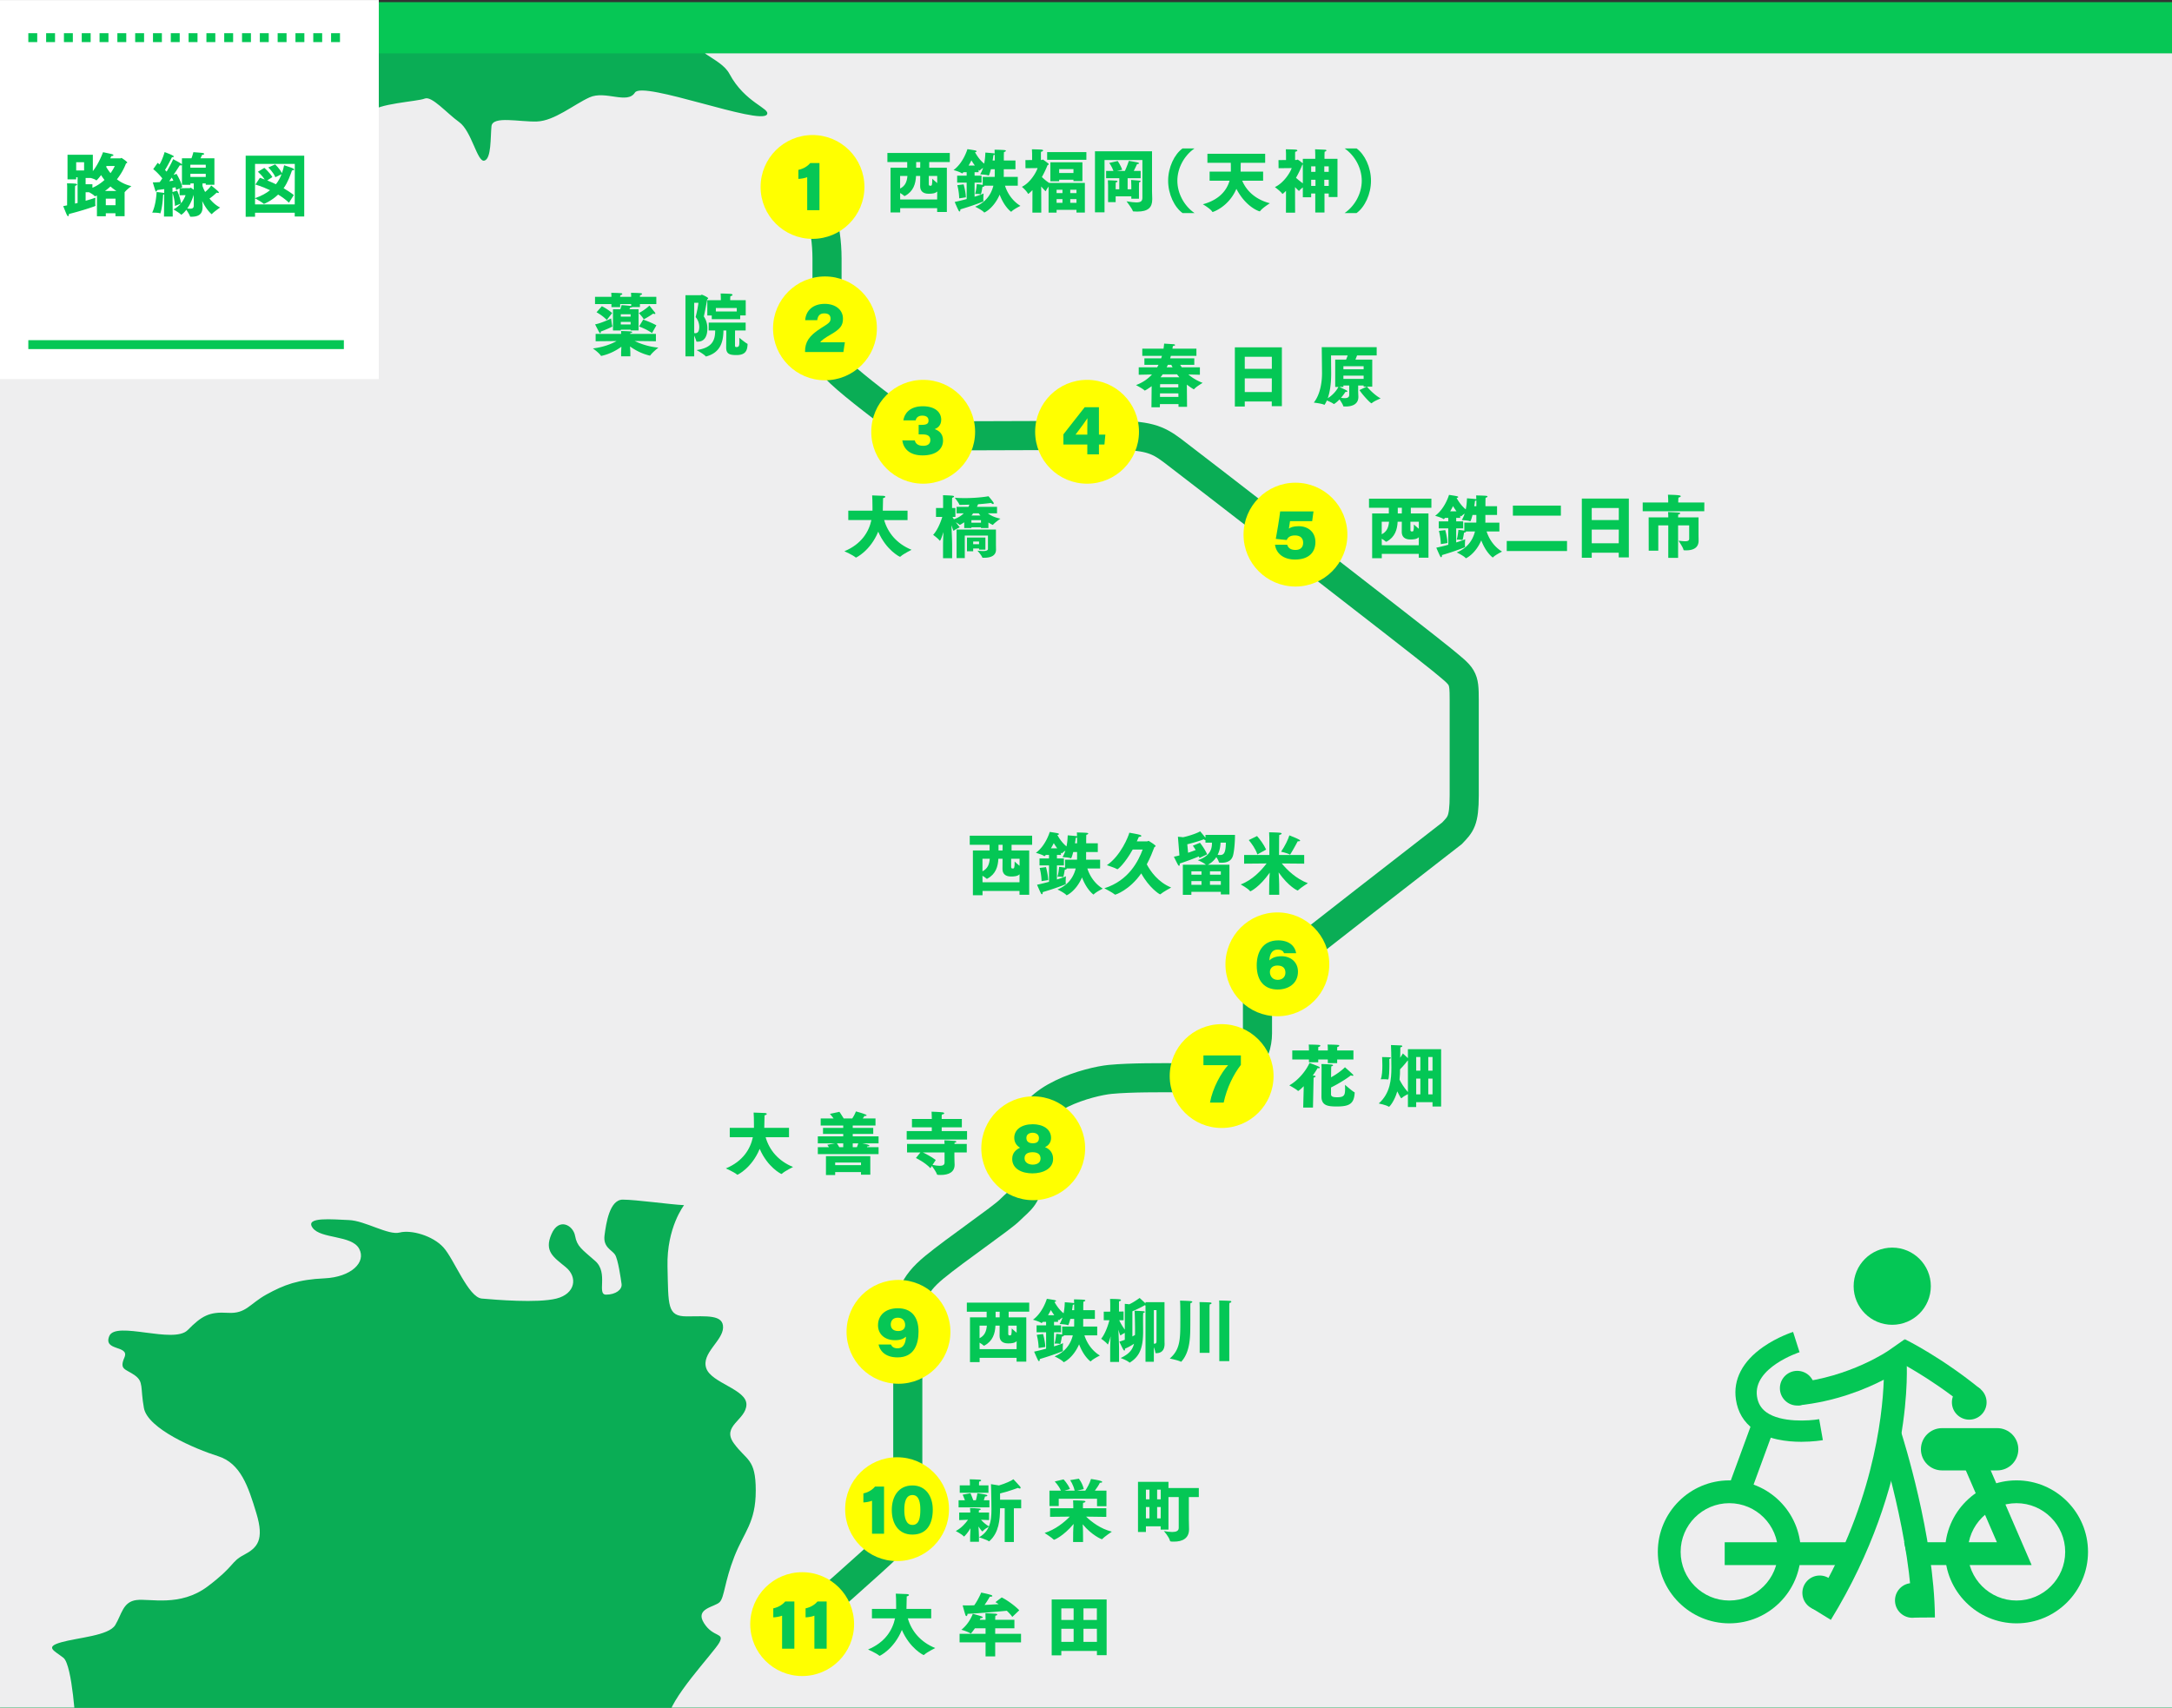
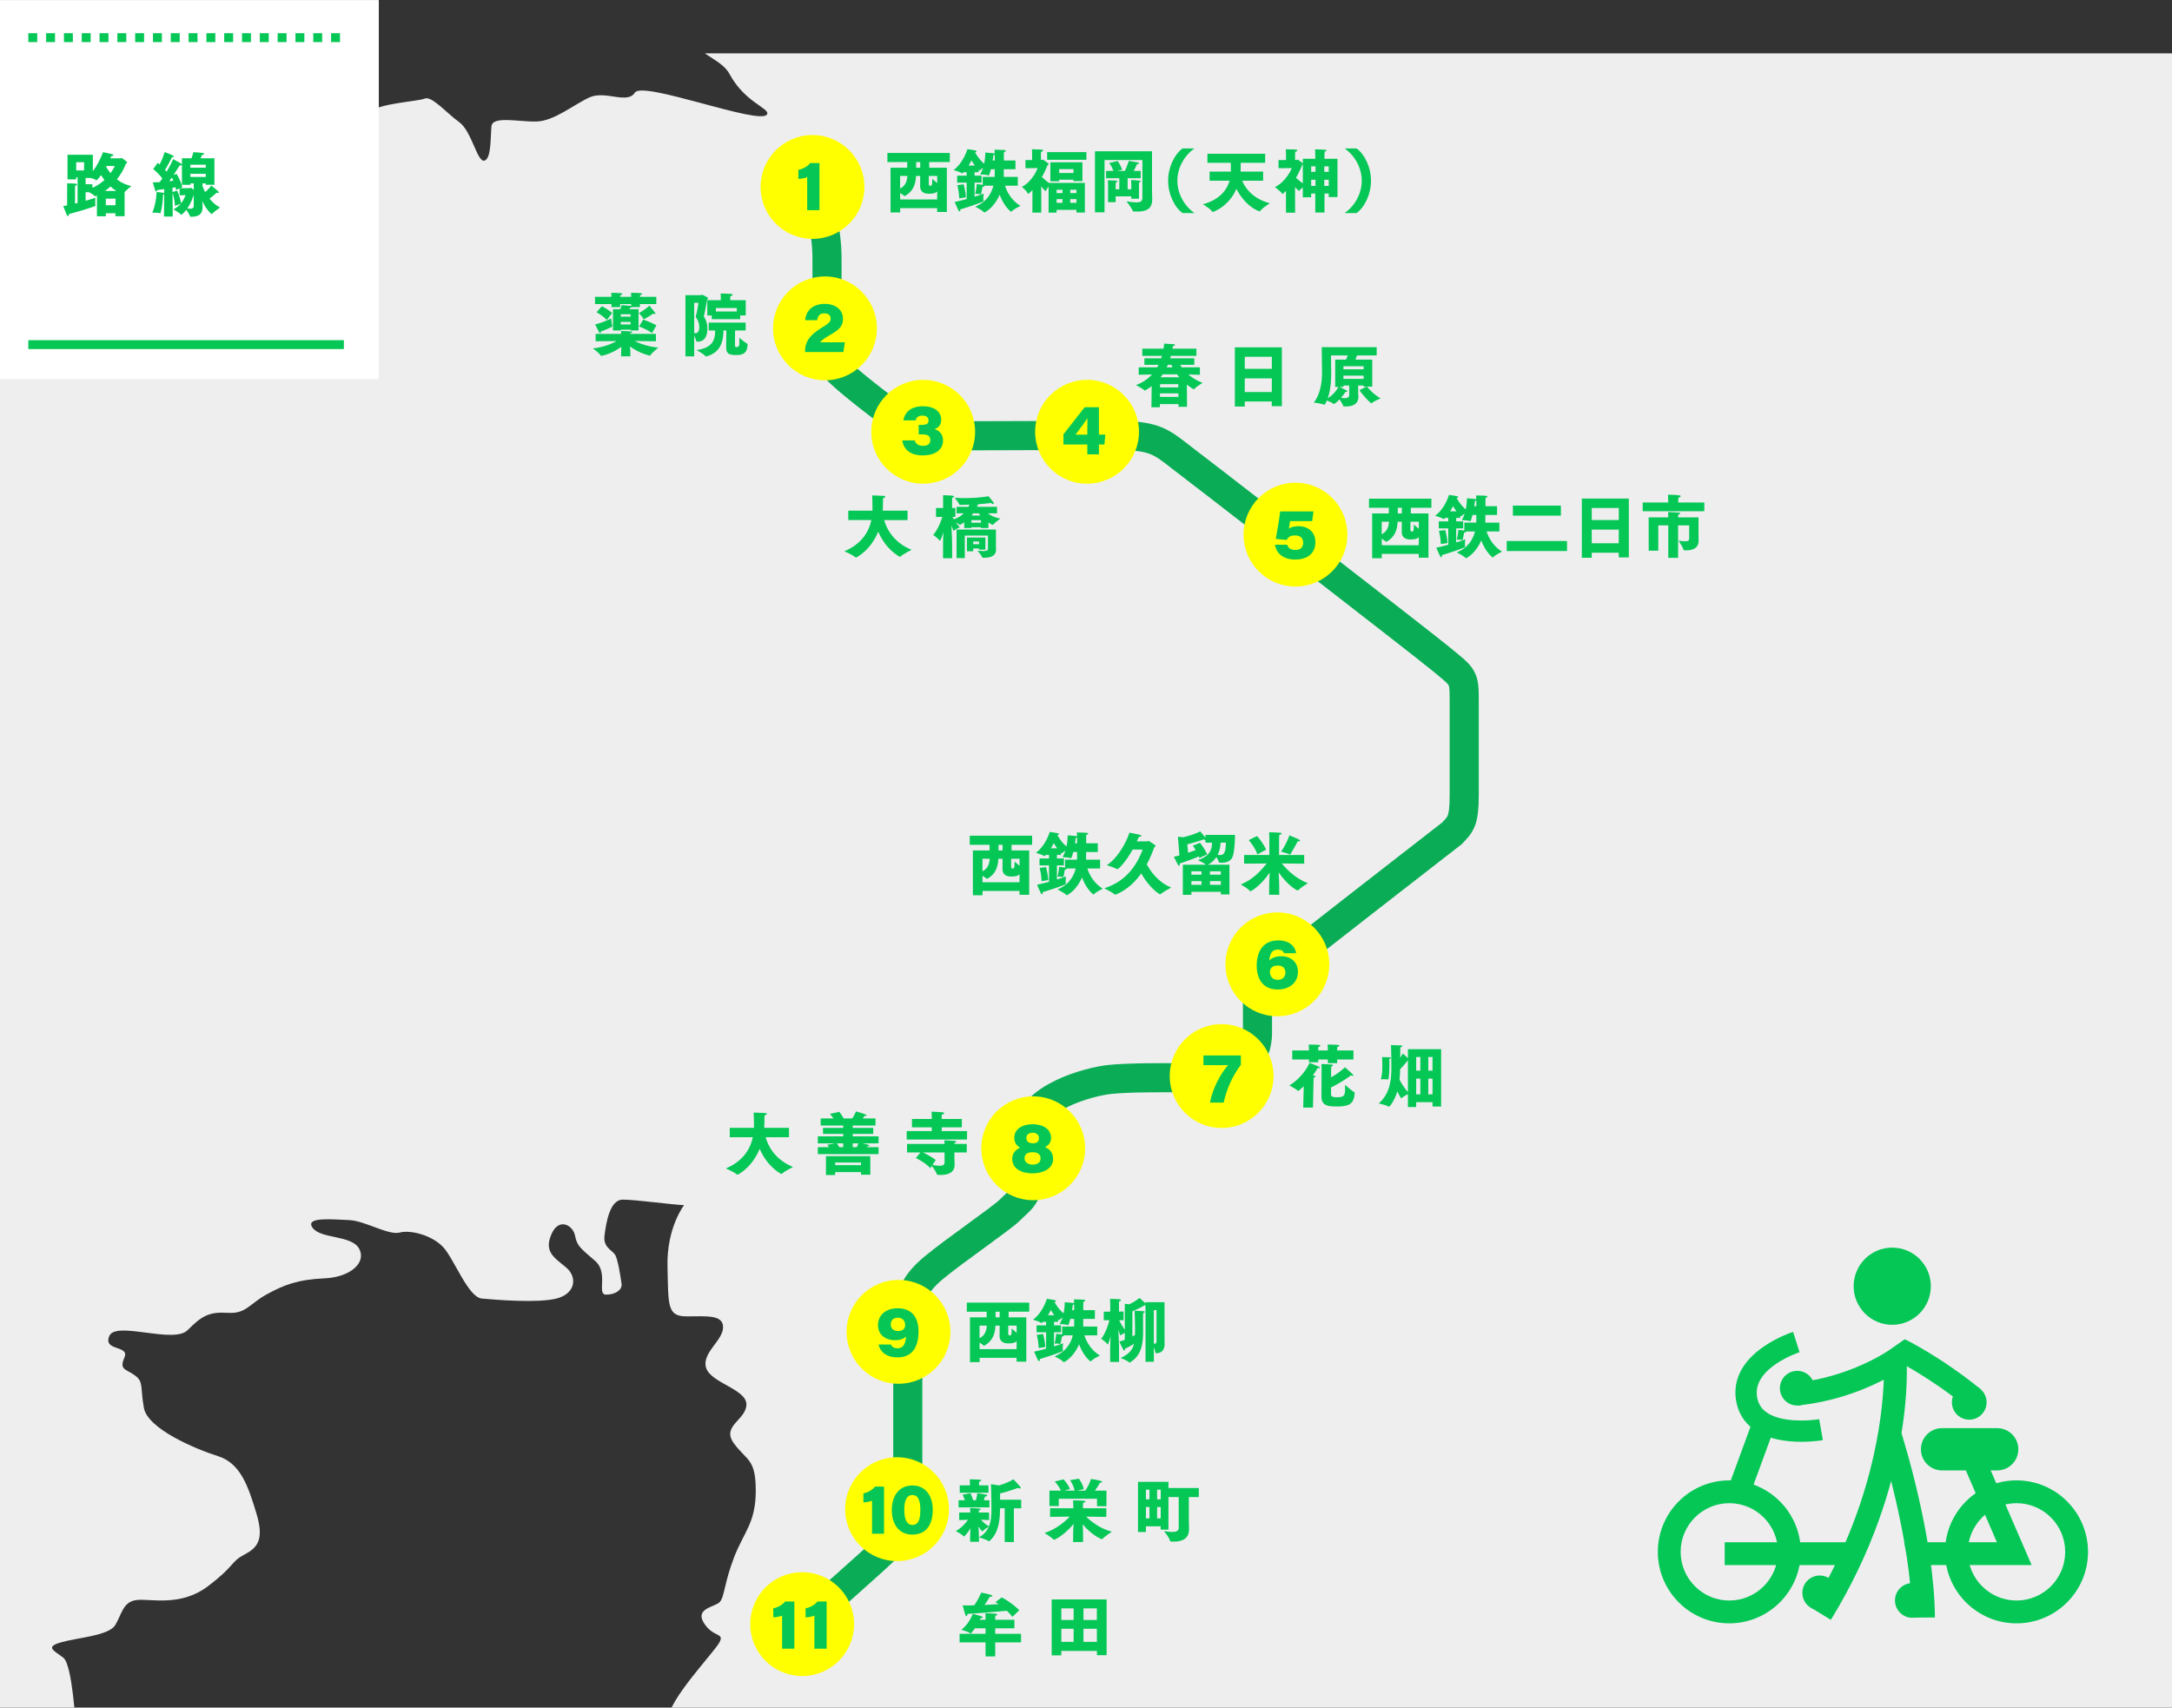
<svg xmlns="http://www.w3.org/2000/svg" xml:space="preserve" style="fill-rule:evenodd;clip-rule:evenodd;stroke-miterlimit:10" viewBox="0 0 3064 2409">
  <rect x="0" y="0" width="3064" height="2409" fill="#333333" stroke="none" />
-   <path d="M707 34754h698v616H707z" style="fill:#06c755" transform="matrix(4.395 0 0 3.911 -3107.017 -135919.86)" />
  <g transform="translate(-172 -34764) scale(2.667)">
    <clipPath id="a">
      <path d="M64.473 13063.1h1151.12v876.757H64.473z" clip-rule="nonzero" />
    </clipPath>
    <g clip-path="url(#a)">
-       <path d="M16.9 184.516h1217.5v931.012H16.9z" style="fill:#0aad55" transform="matrix(-1 0 0 1 1251.3 12830.9)" />
      <path d="M0-961.844h739.098V-5.041H-57.839c0-10.325 24.206-35.408 27.17-40.842 2.965-5.434-3.211-2.445-8.151-10.325-4.94-7.879 5.928-8.423 8.398-11.14 2.47-2.717 2.47-10.596 7.658-23.91 5.187-13.314 11.362-17.933 11.362-35.05 0-17.118-4.94-15.759-11.609-24.998-6.67-9.238 6.422-12.226 6.669-20.378.247-8.151-18.526-11.411-21.243-19.291-2.717-7.879 8.645-14.4 8.892-21.465.247-7.064-8.892-5.977-19.266-5.977-10.374 0-9.633-5.706-10.127-26.356-.494-20.65 8.767-32.475 8.767-32.475-7.202-.326-25.478-2.923-32.445-2.923-6.966 0-8.81 12.621-9.63 18.932-.819 6.311 3.893 7.663 5.533 10.142 1.639 2.479 3.073 12.621 3.483 15.551.409 2.93-3.074 5.635-8.196 5.635s1.434-11.495-5.737-17.805c-7.171-6.311-9.63-7.663-10.654-13.298-1.025-5.634-8.606-9.916-12.499-.901-3.892 9.015.914 12.052 7.491 17.4 6.577 5.347 5.147 14.155-4.862 16.672-10.009 2.516-32.314.629-39.463 0-7.15-.629-14.585-20.761-20.304-27.053-5.72-6.291-17.158-9.437-23.164-7.864-6.005 1.573-18.302-6.291-26.881-6.606-8.579-.314-23.449-1.887-19.16 4.089 4.29 5.977 20.59 3.775 24.593 11.01 4.004 7.235-4.289 15.099-18.302 15.729-14.012.629-21.447 3.46-30.598 8.493s-10.867 10.381-20.59 9.751c-9.723-.629-13.727 1.573-21.162 9.123-7.435 7.549-38.034-5.033-41.466 3.146-3.431 8.178 10.867 4.718 8.008 11.324-2.86 6.606.572 5.977 5.433 9.437 4.862 3.46 2.86 6.291 4.862 17.301 2.001 11.01 27.167 21.705 39.177 25.48 12.011 3.775 16.015 16.043 20.304 30.198 4.29 14.156.572 18.245-6.577 22.02-7.149 3.775-4.576 5.662-19.16 16.672-14.585 11.01-30.599 6.291-37.748 7.235-7.149.944-7.721 7.55-11.153 13.212-3.431 5.662-19.732 6.606-28.597 9.122-8.865 2.517-3.717 4.404 1.144 8.179 4.862 3.775 6.577 36.679 6.577 36.679-1.059 1.166-99.032-.144-99.032-.144v-775.868s8.11 2.549 22.592-1.912c14.482-4.46 4.634-9.558 4.924-17.523.29-7.966 24.909-7.01 32.151-10.514 7.241-3.505 13.903-16.887 8.11-19.754-5.793-2.868-17.669 8.921-23.462 2.549-5.792-6.373-25.778 6.372-26.647-.638-.869-7.009 24.91-12.744 25.778-21.346.869-8.603-32.15 2.23-31.86-4.78.289-7.009-3.476-13.7-2.897-19.435.579-5.735 15.351-3.505 18.537-8.921 3.186-5.416 5.214-9.24 9.559-15.612 4.344-6.372 15.93 1.275 19.985-4.46 4.055-5.735.579-13.7 1.738-19.117 1.159-5.416 13.034-1.593 22.013-.637 8.979.956 29.834-12.107 37.944-11.789 8.11.319 8.689 1.912 13.903 7.966 5.213 6.053 15.061 14.337 17.958 16.249 2.896 1.911 6.372 10.832 3.186 15.293-3.186 4.46-13.903 5.735-10.138 16.249 3.766 10.514 11.007 6.372 21.144 5.416 10.138-.955 22.882-6.372 27.806-.318 4.924 6.053-3.186 11.47-11.296 12.744-8.11 1.275-16.799.319-16.22 4.779.579 4.461 11.296 8.603 13.613 9.24 2.317.637 5.503-2.23 11.296-3.505 5.793-1.274 4.345 13.063 12.455 14.338 8.11 1.274 11.296-10.514 23.461-18.48 12.165-7.965 12.455 5.417 16.51 7.01 4.055 1.593 9.558-6.372 12.745-11.152 3.186-4.779 24.909-5.735 28.674-7.328 3.766-1.593 11.586 7.647 18.248 12.426 6.662 4.779 9.558 21.347 13.324 20.391 3.765-.956 3.186-12.426 3.765-18.161.579-5.735 14.772-2.23 24.041-2.548 9.268-.319 19.406-8.922 27.806-12.745 8.399-3.823 19.985 3.823 24.04-2.549S-9.046-848.31-5.48-854.183c1.97-3.244-11.587-6.047-19.824-21.451-4.937-9.233-21.868-11.13-18.18-22.085 3.689-10.955 23.238-12.172 18.812-23.533C-29.098-932.612 0-961.844 0-961.844" style="fill:#eeeeef;fill-rule:nonzero" transform="translate(475.647 13949.6)" />
      <path d="M0-753.051c4.068 2.895 9.2 16.991 9.2 34.649v31.322c0 15.267.239 21.584 4.785 26.849 4.547 5.264 22.972 19.478 32.783 26.585 9.811 7.106 10.05 8.949 30.868 8.949 20.818 0 63.411-.263 82.076-.263 18.664 0 23.929 1.842 32.304 8.159 8.375 6.318 130.711 100.878 142.197 110.354 11.486 9.476 12.024 9.081 12.024 21.518v50.34c0 13.819-1.974 15.399-6.461 20.137 0 0-90.12 69.91-96.934 75.798-4.045 3.496-5.96 7.032-5.96 12.954v17.127c0 5.264-1.794 12.108-6.819 16.714-5.43 4.977-15.315 6.712-35.654 6.712-7.897 0-24.404-.181-35.412.872-10.727 1.026-43.194 9.656-43.194 27.95v21.716c0 12.239-4.427 13.95-9.931 19.478-4.315 4.333-28.475 20.794-39.961 30.27-11.486 9.475-13.998 16.977-13.998 33.165v91.156c0 16.977-.835 13.687-10.167 23.163C35.032-30.56.11 0 .11 0" style="fill:none;fill-rule:nonzero;stroke:#0aad55;stroke-width:15.4px" transform="translate(492.737 13890.1)" />
      <path d="M-27.462-27.462c15.167 0 27.461 12.295 27.461 27.461 0 15.168-12.294 27.463-27.461 27.463-15.167 0-27.461-12.295-27.461-27.463 0-15.166 12.294-27.461 27.461-27.461" style="fill:#ff0;fill-rule:nonzero" transform="matrix(0 -1 -1 0 488.783 13866.5)" />
      <path d="M-27.462-27.462c15.167 0 27.461 12.295 27.461 27.461 0 15.168-12.294 27.463-27.461 27.463-15.167 0-27.461-12.295-27.461-27.463 0-15.166 12.294-27.461 27.461-27.461" style="fill:#ff0;fill-rule:nonzero" transform="matrix(0 -1 -1 0 538.993 13805.7)" />
      <path d="M-27.462-27.462c15.167 0 27.461 12.295 27.461 27.461 0 15.168-12.294 27.463-27.461 27.463-15.167 0-27.461-12.295-27.461-27.463 0-15.166 12.294-27.461 27.461-27.461" style="fill:#ff0;fill-rule:nonzero" transform="matrix(0 -1 -1 0 539.736 13711.9)" />
      <path d="M-27.462-27.462c15.167 0 27.461 12.295 27.461 27.461 0 15.168-12.294 27.463-27.461 27.463-15.167 0-27.461-12.295-27.461-27.463 0-15.166 12.294-27.461 27.461-27.461" style="fill:#ff0;fill-rule:nonzero" transform="matrix(0 -1 -1 0 611.005 13614.8)" />
      <path d="M-27.462-27.462c15.167 0 27.461 12.295 27.461 27.461 0 15.168-12.294 27.463-27.461 27.463-15.167 0-27.461-12.295-27.461-27.463 0-15.166 12.294-27.461 27.461-27.461" style="fill:#ff0;fill-rule:nonzero" transform="matrix(0 -1 -1 0 749.711 13290.2)" />
      <path d="M-27.462-27.462c15.167 0 27.461 12.295 27.461 27.461 0 15.168-12.294 27.463-27.461 27.463-15.167 0-27.461-12.295-27.461-27.463 0-15.166 12.294-27.461 27.461-27.461" style="fill:#ff0;fill-rule:nonzero" transform="matrix(0 -1 -1 0 639.485 13235.8)" />
      <path d="M-27.462-27.462C-12.295-27.462-.001-15.167-.001 0s-12.294 27.462-27.461 27.462c-15.167 0-27.461-12.295-27.461-27.462s12.294-27.462 27.461-27.462" style="fill:#ff0;fill-rule:nonzero" transform="matrix(0 -1 -1 0 740.139 13517.5)" />
      <path d="M-27.462-27.462c15.167 0 27.461 12.295 27.461 27.461 0 15.168-12.294 27.463-27.461 27.463-15.167 0-27.461-12.295-27.461-27.463 0-15.166 12.294-27.461 27.461-27.461" style="fill:#ff0;fill-rule:nonzero" transform="matrix(0 -1 -1 0 710.662 13576.6)" />
      <path d="M-27.462-27.462c15.167 0 27.461 12.295 27.461 27.461 0 15.168-12.294 27.463-27.461 27.463-15.167 0-27.461-12.295-27.461-27.463 0-15.166 12.294-27.461 27.461-27.461" style="fill:#ff0;fill-rule:nonzero" transform="matrix(0 -1 -1 0 552.798 13235.8)" />
      <path d="M-27.462-27.462c15.167 0 27.461 12.295 27.461 27.461 0 15.168-12.294 27.463-27.461 27.463-15.167 0-27.461-12.295-27.461-27.463 0-15.166 12.294-27.461 27.461-27.461" style="fill:#ff0;fill-rule:nonzero" transform="matrix(0 -1 -1 0 500.851 13181.1)" />
      <path d="M-27.462-27.462c15.167 0 27.461 12.295 27.461 27.461 0 15.168-12.294 27.463-27.461 27.463-15.167 0-27.461-12.295-27.461-27.463 0-15.166 12.294-27.461 27.461-27.461" style="fill:#ff0;fill-rule:nonzero" transform="matrix(0 -1 -1 0 494.26 13106.3)" />
      <path d="M0 24.949V7.495c-1.194.522-3.581.895-4.662.895V3.618C-1.38 2.946.708 1.119 1.641 0h4.847v24.949H0Z" style="fill:#06c755;fill-rule:nonzero" transform="translate(491.451 13121.1)" />
      <path d="M0 25.471v-.261c0-4.847 1.939-8.279 8.465-12.381C12.456 10.33 13.5 9.697 13.5 7.868c0-1.603-.783-2.834-3.357-2.834-2.61 0-3.394 1.604-3.692 3.581H.075C.447 3.505 4.251 0 10.367 0c5.855 0 9.695 3.207 9.695 7.831 0 3.618-1.379 5.483-6.638 8.503-2.797 1.604-4.624 2.835-5.37 3.991H21.07l-.783 5.146H0Z" style="fill:#06c755;fill-rule:nonzero" transform="translate(490.31 13195.6)" />
      <path d="M0-11.077c.447-3.17 2.983-7.458 10.255-7.458 6.489 0 9.77 3.096 9.77 7.16 0 3.281-2.349 4.512-3.356 4.885v.075c1.715.634 4.326 2.051 4.326 6.004 0 4.438-3.543 7.869-10.852 7.869C3.169 7.458.037 3.803-.56-.485h6.6c.411 1.679 1.642 2.872 4.476 2.872 2.35 0 3.767-1.045 3.767-3.022 0-2.088-1.343-3.021-4.065-3.021H8.092v-5.033h1.529c2.723 0 3.692-.635 3.692-2.276 0-1.492-.895-2.611-3.282-2.611-2.424 0-3.282 1.343-3.506 2.499H0Z" style="fill:#06c755;fill-rule:nonzero" transform="translate(542.312 13268.3)" />
      <path d="M0-2.723C0-4.14.038-6.751.075-8.019-.969-6.452-2.611-4.065-6.229.672H0v-3.395Zm0 13.836V5.891h-12.642V.522l11.263-14.358h7.531V.672h3.394l-.484 5.219h-2.91v5.222H0Z" style="fill:#06c755;fill-rule:nonzero" transform="translate(639.613 13264.1)" />
      <path d="M0-15.179h-11.71c-.186 1.193-.411 2.835-.598 3.954 1.008-.709 2.462-1.268 5.185-1.268 4.997 0 8.838 3.095 8.838 8.39 0 5.557-3.654 9.249-10.778 9.249-6.227 0-9.994-3.319-10.59-7.831h6.451c.484 1.715 1.865 2.76 4.363 2.76 2.499 0 4.067-1.269 4.067-3.805 0-2.312-1.343-3.879-4.328-3.879-2.834 0-3.803 1.231-4.4 2.424l-5.742-.597c.671-3.504 1.938-11.187 2.311-14.543H.708L0-15.179Z" style="fill:#06c755;fill-rule:nonzero" transform="translate(758.55 13325.7)" />
      <path d="M0 8.167c0-2.201-1.194-3.768-4.252-3.768-2.648 0-3.954 1.567-3.954 3.432 0 1.604.933 4.141 4.14 4.141C-1.753 11.972 0 10.554 0 8.167M-.709-2.126c-.41-1.082-1.306-1.902-3.469-1.902-2.946 0-4.14 2.462-4.326 5.744C-7.162.41-5.334-.522-2.053-.522c4.886 0 8.69 3.132 8.69 8.167 0 6.265-5.034 9.435-10.741 9.435-6.711 0-11.075-4.215-11.075-12.792 0-6.6 2.908-13.201 11.374-13.201 6.078 0 8.988 3.319 9.472 6.787H-.709Z" style="fill:#06c755;fill-rule:nonzero" transform="translate(744.4 13541.2)" />
      <path d="M0-24.949v4.997C-3.99-14.768-7.385-7.869-9.1 0h-7.234c1.38-7.794 6.042-15.999 9.585-19.803h-13.053v-5.146H0Z" style="fill:#06c755;fill-rule:nonzero" transform="translate(720.84 13618.1)" />
      <path d="M0-11.525C0-9.959.857-8.69 3.431-8.69c2.424 0 3.208-1.156 3.208-2.798 0-1.864-1.566-2.76-3.357-2.76-1.641 0-3.282.784-3.282 2.723M7.497-.598c0-1.902-1.119-3.357-4.215-3.357S-.97-2.612-.97-.747c0 2.387 2.312 3.357 4.289 3.357 2.052 0 4.178-.821 4.178-3.208m-14.992.186c0-3.133 1.865-4.847 4.14-5.929-1.939-1.119-3.059-2.984-3.059-5.221 0-4.4 3.879-7.197 9.808-7.197 5.146 0 9.658 2.386 9.658 7.271 0 2.425-1.417 4.028-3.207 4.849 2.35.894 4.289 2.909 4.289 6.19 0 5.333-5.482 7.683-10.964 7.683-5.631 0-10.665-2.425-10.665-7.646" style="fill:#06c755;fill-rule:nonzero" transform="translate(607.388 13648.3)" />
      <path d="M0-8.839C0-7.049 1.044-5.37 3.917-5.37c2.349 0 3.692-1.156 3.692-3.171 0-1.753-.932-3.879-3.879-3.879C.97-12.42 0-10.555 0-8.839M.112 1.752c.485 1.194 1.529 2.014 3.469 2.014 3.73 0 4.326-3.766 4.476-6.154C6.677-1.194 5.036-.523 2.239-.523c-5.594 0-8.988-3.356-8.988-7.906 0-5.109 3.729-8.987 10.516-8.987S14.693-13.239 14.693-5.11c0 6.303-2.05 13.687-11.112 13.687-7.048 0-9.509-4.065-10.032-6.825H.112Z" style="fill:#06c755;fill-rule:nonzero" transform="translate(535.651 13744.3)" />
      <path d="M0 24.949V7.495c-1.17.522-3.51.895-4.57.895V3.618C-1.353 2.946.694 1.119 1.608 0H6.36v24.949H0Z" style="fill:#06c755;fill-rule:nonzero" transform="translate(525.739 13821.2)" />
      <path d="M0-.187c0 3.804.768 7.981 4.315 7.981 3.583 0 4.168-3.916 4.168-8.093 0-3.506-.585-7.72-4.131-7.72C.841-8.019 0-4.252 0-.187m15.063-.149c0 7.607-3.107 13.239-10.821 13.239-7.276 0-10.858-5.706-10.858-13.016 0-7.048 3.51-12.977 10.931-12.977 7.129 0 10.748 5.854 10.748 12.754" style="fill:#06c755;fill-rule:nonzero" transform="translate(542.809 13833.7)" />
      <path d="M0 24.949V7.495c-1.194.522-3.581.895-4.662.895V3.618C-1.38 2.946.708 1.119 1.641 0h4.847v24.949H0Z" style="fill:#06c755;fill-rule:nonzero" transform="translate(478.172 13882)" />
      <path d="M0 24.949V7.495c-1.194.522-3.581.895-4.662.895V3.618C-1.38 2.946.708 1.119 1.641 0h4.847v24.949H0Z" style="fill:#06c755;fill-rule:nonzero" transform="translate(495.255 13882)" />
    </g>
  </g>
  <path d="M0-51.491c-14.196 0-25.745 11.549-25.745 25.745C-25.745-11.548-14.196.001 0 .001c14.196 0 25.745-11.549 25.745-25.747 0-14.196-11.549-25.745-25.745-25.745M0 12.07c-20.851 0-37.815-16.965-37.815-37.816 0-20.851 16.964-37.815 37.815-37.815s37.815 16.964 37.815 37.815S20.851 12.07 0 12.07" style="fill:#04c755;fill-rule:nonzero" transform="translate(2439.502 2257.913) scale(2.667)" />
  <path d="M0-51.491c-14.197 0-25.747 11.549-25.747 25.745C-25.747-11.548-14.197.001 0 .001c14.196 0 25.745-11.549 25.745-25.747 0-14.196-11.549-25.745-25.745-25.745M0 12.07c-20.851 0-37.816-16.965-37.816-37.816 0-20.851 16.965-37.815 37.816-37.815 20.851 0 37.815 16.964 37.815 37.815S20.851 12.07 0 12.07" style="fill:#04c755;fill-rule:nonzero" transform="translate(2844.67 2257.913) scale(2.667)" />
  <path d="M-20.413-20.413c-11.274 0-20.413 9.139-20.413 20.413 0 11.274 9.139 20.413 20.413 20.413C-9.139 20.413 0 11.274 0 0c0-11.274-9.139-20.413-20.413-20.413" style="fill:#04c755;fill-rule:nonzero" transform="matrix(0 -2.667 -2.667 0 2669.337 1760.046)" />
  <path d="M-9.171-9.171a9.17 9.17 0 0 0-9.17 9.17c0 5.065 4.105 9.172 9.17 9.172 5.065 0 9.17-4.107 9.17-9.172a9.17 9.17 0 0 0-9.17-9.17" style="fill:#04c755;fill-rule:nonzero" transform="matrix(0 -2.667 -2.667 0 2535.337 1933.913)" />
  <path d="M-9.116-10.168c-5.065-.001-9.17 4.105-9.17 9.17-.001 5.065 4.105 9.17 9.17 9.17 5.065.001 9.17-4.105 9.17-9.17a9.168 9.168 0 0 0-9.17-9.17" style="fill:#04c755;fill-rule:nonzero" transform="scale(-2.667 2.667) rotate(-83.755 -111.126 946.205)" />
  <path d="M-9.116-10.168a9.168 9.168 0 0 0-9.17 9.17c-.001 5.065 4.105 9.17 9.17 9.17 5.065.001 9.17-4.105 9.17-9.17a9.168 9.168 0 0 0-9.17-9.17" style="fill:#04c755;fill-rule:nonzero" transform="scale(-2.667 2.667) rotate(-83.755 -37.63 981.819)" />
  <path d="M-9.116-10.168a9.168 9.168 0 0 0-9.17 9.17c-.001 5.065 4.105 9.17 9.17 9.17 5.065.001 9.17-4.105 9.17-9.17a9.168 9.168 0 0 0-9.17-9.17" style="fill:#04c755;fill-rule:nonzero" transform="scale(-2.667 2.667) rotate(-83.755 -15.366 952.497)" />
  <path d="m0 148.507-10.287-6.311C21.945 89.641 27.299 41.643 28 21.483c-9.479 4.905-25.473 11.57-45.276 13.586l-1.223-12.006c28.56-2.908 48.824-16.869 49.025-17.011L39.188 0l.821 10.53C40.211 13.168 44.476 75.989 0 148.507" style="fill:#04c755;fill-rule:nonzero" transform="translate(2582.75 1889.112) scale(2.667)" />
  <path d="M-2.897-.069C-.789 40.814-14.449 94.64-14.588 95.179l11.691 3.001c.584-2.272 14.258-56.124 12.053-98.87l-12.053.621Z" style="fill:#04c755;fill-rule:nonzero" transform="matrix(2.662 -.157 -.157 -2.662 2705.07 2281.38)" />
  <path d="M0 58.123c-7.716.002-17.796-1.218-25.128-6.52-5.324-3.852-8.514-9.199-9.485-15.892-1.525-10.518 3.47-20.124 14.444-27.78C-12.594 2.646-4.696.103-4.363-.002l3.411 10.733-1.705-5.367 1.714 5.364c-.247.08-24.73 8.138-22.522 23.368.522 3.606 2.133 6.344 4.924 8.368 7.795 5.658 22.839 4.581 27.977 3.69l1.947 11.094c-.423.075-5.127.875-11.383.875" style="fill:#04c755;fill-rule:nonzero" transform="translate(2541.123 1878.98) scale(2.667)" />
  <path d="M-5.137.913H6.927v38.071H-5.137z" style="fill:#04c755" transform="scale(-2.667 2.667) rotate(-20.151 1659.19 3003.187)" />
  <path d="M977.002 266.445h64.322v12.07h-64.322z" style="fill:#04c755" transform="matrix(-2.667 0 0 2.667 5210.22 1465.112)" />
  <path d="M0 61.52h-64.637l-2.82-12.07h49.089L-37.684 4.79-26.608 0 0 61.52Z" style="fill:#04c755;fill-rule:nonzero" transform="translate(2865.977 2043.78) scale(2.667)" />
  <path d="M-15.808-5.427c-3.74 24.563-11.143 43.406-11.218 43.594l11.218 4.457c.323-.815 7.972-20.239 11.932-46.231l-11.932-1.82Z" style="fill:#04c755;fill-rule:nonzero" transform="scale(2.667 -2.667) rotate(42.092 1471.973 997.082)" />
  <path d="M0 22.365c6.176 0 11.182-5.007 11.182-11.182C11.182 5.007 6.176 0 0 0h-29.159c-6.176 0-11.183 5.007-11.183 11.183 0 6.175 5.007 11.182 11.183 11.182" style="fill:#04c755;fill-rule:nonzero" transform="translate(2817.39 2014.713) scale(2.667)" />
  <path d="M64.403 893.994h200.49v200.49H64.403z" style="fill:#fff" transform="matrix(-2.667 0 0 2.667 706.124 -2384.226)" />
  <path d="M0-18.493a22.353 22.353 0 0 0 2.313 3.377c1.174-1.615 1.907-3.01 2.238-3.782H.221L0-18.493ZM4.954-1.611H-.184v3.449h5.138v-3.449Zm.477-4.077A23.617 23.617 0 0 1 2.277-8.07 30.517 30.517 0 0 1-.624-5.688h6.055ZM-7.265-9.247v1.872c2.532-1.062 4.659-2.567 6.386-4.144-.698-.882-1.322-1.763-1.798-2.572-1.065 1.395-2.239 2.791-2.496 2.791-.074 0-.148-.038-.258-.148-.512-.438-1.65-.805-2.677-1.1h-2.753v3.301h3.596Zm-4.404-11.632h-4.183v4.33h4.183v-4.33Zm-8.953 13.724v-.401c0-.476 0-1.324-.109-2.167 0 0 3.558 0 4.77.219.403.076.586.224.586.405 0 .257-.331.514-1.026.662-.074.843-.074 1.648-.074 1.648V.99c.441-.109.917-.219 1.358-.329v-13.576h-.734v1.101h-4.587v-13.029h13.393v8.66C-3.742-20.365-1.651-26.2-1.651-26.2s4.257.881 4.807 1.066c.44.148.698.329.698.515 0 .257-.331.438-1.101.476-.183.329-.367.734-.588 1.21h5.359c.145 0 .367-.219.586-.219.148 0 3.046 1.944 3.046 2.42 0 .186-.221.333-.66.477-1.028 2.753-2.679 5.725-4.808 8.403 1.981 1.543 4.513 2.862 7.669 3.596 0 0-2.239 1.581-3.596 3.23V7.669H4.918V6.092H-.183v1.615H-4.88V-3.264c-.477.219-.917.367-1.027.367-.074 0-.183-.038-.293-.186-.55-.624-1.762-1.357-2.863-1.943h-1.798v4.515c2.57-.733 4.513-1.357 5.173-1.652 0 0-.071 1.319-.071 2.496 0 .586 0 1.138.071 1.505 0 .071.038.143.038.219 0 .181-.109.219-.405.329-2.898 1.1-8.769 2.901-13.65 4.111 0 .805-.183 1.138-.44 1.138-.184 0-.367-.185-.551-.476-.476-.919-2.017-4.845-2.017-4.845a47 47 0 0 0 2.055-.405l.036-9.064Z" style="fill:#04c755;fill-rule:nonzero" transform="translate(149.755 284.577) scale(2.667)" />
  <path d="M0-7.922v-1.653h-8.146l.038 1.653H0Zm0-6.459h-8.146v1.577H0v-1.577ZM-6.348 1.543c-.697 2.239-1.798 4.917-3.413 7.231.551.072 1.101.11 1.541.11 1.175 0 1.872-.333 1.872-1.615V1.543Zm-2.055-3.558c.148 0 .295-.186.479-.186.145 0 1.245.81 1.576 1.067v-3.339h-1.76v.733h-4.478v-10.57c-.035.186-.183.295-.55.295-.147 0-.331 0-.588-.071-.145.257-1.577 2.492-3.301 5.097l1.577-.548c1.1 1.872 2.679 4.845 3.01 7.083l-1.138.511 5.173-.072Zm-6.714 1.358c.586 1.357 1.65 3.963 2.055 6.678a14.752 14.752 0 0 0 2.384-4.292l-3.156.072v-3.635l-1.872.848c-.071-.443-.145-.919-.293-1.468-.44.11-.99.22-1.614.291l.038 2.239 2.458-.733Zm-2.018-5.283a17.125 17.125 0 0 0-.845-1.653c-.441.662-.917 1.319-1.358 1.944.845-.11 1.615-.22 2.203-.291m-4.844 7.264c-.148.038-.331.11-.551.148-.038.405-.293 6.312-1.395 9.613-.036.185-.072.295-.184.295-.035 0-.109-.038-.183-.076-.55-.291-2.972-.329-3.778-.329h-.257c1.798-3.706 2.275-9.065 2.311-10.899 0 0 2.862.219 3.853.477.074 0 .148.038.184.076l.035-2.092c-1.283.144-2.567.329-3.815.51-.074.367-.257.81-.477.81-.147 0-.293-.186-.476-.7-.405-1.172-1.286-4.182-1.286-4.182 1.138 0 2.386-.072 3.67-.148.441-.62.917-1.282 1.358-1.977-1.027-1.286-2.863-3.378-4.807-4.883l2.349-3.339c.329.257.66.552.991.843 1.724-2.934 2.677-6.531 2.677-6.531s3.303 1.176 4.587 1.982c.148.071.257.219.257.367 0 .185-.219.366-.771.366h-.184c-.183.367-2.274 4.626-3.668 6.717.293.329.586.624.843.915 1.725-2.935 3.083-5.578 3.449-6.603 0 0 3.268 1.687 4.295 2.42.219.148.366.367.366.515v-3.411h5.028c.624-1.543.953-3.011 1.027-3.23.257.034 4.147.291 4.88.439.589.109.844.295.844.476 0 .257-.441.476-1.101.514 0 0-.367.81-.843 1.801h7.338v14.015H0v-.696h-1.724v1.282c.293.957.771 2.057 1.395 3.229C.917-.986 2.348-2.42 2.863-3.411c0 0 2.825 2.239 3.632 3.049.293.291.441.51.441.695 0 .148-.148.258-.367.258-.183 0-.441-.076-.772-.22-.843.806-2.31 2.125-3.815 3.154C3.523 5.435 5.395 7.16 7.596 8.26c0 0-3.485 2.42-4.219 3.339-.074.11-.147.182-.221.182-.11 0-2.789-2.201-5.026-6.97l.183 2.163v1.029c0 4.001-2.348 5.135-5.944 5.135h-.331c-.22 0-.293 0-.367-.219-.219-.772-1.248-2.42-1.944-3.449-1.615 2.129-2.679 2.606-2.679 2.606-.074 0-.11-.038-.184-.11-.771-.881-3.963-2.715-3.963-2.715 1.651-.81 2.899-1.91 3.889-3.049l-3.082 1.248c-.109-2.858-.733-5.32-1.283-6.859l.109 12.438h-4.623l.11-11.705Z" style="fill:#04c755;fill-rule:nonzero" transform="translate(290.24 270.71) scale(2.667)" />
-   <path d="M0 19.196.038-2.197h-21.027V15.89c3.302-1.1 5.907-2.567 7.927-4.182-4.258-2.015-7.743-3.006-7.743-3.006l2.384-3.563s.991.295 2.57.919c-1.431-2.201-3.634-4.111-3.634-4.111l3.413-2.053s2.862 2.42 4.256 4.878l-2.715 1.763c1.321.552 2.898 1.21 4.587 2.019 1.393-1.762 2.313-3.558 2.972-5.321l-3.265 1.615c-1.029-2.606-3.744-5.173-3.744-5.173l3.634-1.615S-7.889.37-6.752 2.681c.55-1.539.881-2.935 1.138-4.183 0 0 4.073 1.32 4.771 1.687.367.185.55.405.55.59 0 .257-.367.439-1.027.439h-.111c-.953 2.605-2.054 6.054-4.44 9.465 1.834 1.067 3.706 2.239 5.395 3.597l-2.57 4.039c-1.725-1.653-3.706-3.082-5.724-4.297-3.449 3.306-7.376 4.921-7.486 4.921-.074 0-.145-.038-.219-.11-.662-.7-3.78-2.424-4.514-2.829v3.196H0ZM-25.943-6.565H5.028v32.182H0v-1.981h-20.989v2.091l-4.954.034V-6.565Z" style="fill:#04c755;fill-rule:nonzero" transform="translate(415.76 237.11) scale(2.667)" />
  <path d="M0 0h166.899" style="fill:none;fill-rule:nonzero;stroke:#04c755;stroke-width:4.71px;stroke-dasharray:4.71,4.71" transform="translate(39.951 53.11) scale(2.667)" />
  <path d="M0 0h166.899" style="fill:none;fill-rule:nonzero;stroke:#04c755;stroke-width:4.71px" transform="translate(39.951 486.177) scale(2.667)" />
  <path d="M0-7.121h-4.446v4.302c0 .578.144.867.795.867.796 0 1.048-.108 1.048-3.687 0 0 1.411 1.337 2.603 2.278v-3.76Zm-9.001-4.374.036-3h-2.169v3h2.133ZM-19.628-.47c2.711-1.374 3.614-3.651 3.867-6.651h-3.867V-.47ZM-.036 5.314 0 1.085c-1.048 1.048-2.747 1.192-4.519 1.192-3.216 0-4.518-1.663-4.518-4.012l.036-5.386h-2.205c-.217 4.121-1.373 8.133-5.819 10.52-.109.072-.181.108-.253.108-.073 0-.145-.036-.254-.145-.434-.434-1.265-.976-2.096-1.482l.036 3.434H-.036Zm-24.653-16.809h8.82v-3h-10.483v-4.808H6.651v4.808h-10.88v3h9.326v23.424H-.036V9.904h-19.556v2.278h-5.097v-23.677Z" style="fill:#04c755;fill-rule:nonzero" transform="translate(1322.12 267.244) scale(2.667)" />
  <path d="M0-21.509v-3.072c-.181.108-.398.18-.724.253-.036.506-.18 1.554-.397 2.819H0Zm-10.52 2.676c-.65-.905-1.3-1.844-1.807-2.748-.434.868-.94 1.807-1.518 2.748h3.325Zm-8.278 17.35c-.108-3.94-1.012-6.976-1.012-6.976l3.363-.434s1.156 4.157 1.156 6.868l-3.507.542Zm3.941-8.314h-5.025v-3.687h5.025v-1.843h-1.664c-.65.65-.686.65-.722.65-.036 0-.109-.036-.217-.108-1.084-.759-4.338-1.662-4.338-1.662 5.277-3.869 7.338-11.062 7.338-11.062s3.254.47 4.266.723c.397.108.614.253.614.433 0 .181-.289.363-.867.471.759 1.373 2.422 4.084 4.843 6.036.542-2.53.579-4.735.651-5.855 0 0 3.868.289 4.627.433.109.036.218.072.29.109 0-.687-.036-1.483-.072-2.061 0 0 4.12.072 5.313.217.47.072.687.217.687.397 0 .217-.362.47-1.012.616a48.238 48.238 0 0 0-.072 2.385v2.096h6.144v4.627H4.771v2.712c0 .433 0 .903-.036 1.337h7.447v4.663h-6.76C6.506-4.808 8.855-.434 13.591 2.494c0 0-3.506 1.735-4.663 2.928-.109.108-.181.18-.253.18-.109 0-3.651-2.602-6.072-9.037C-.471 3.65-5.278 6-5.531 6c-.109 0-.145-.109-.253-.217-1.012-1.12-4.591-2.855-4.591-2.855C-5.314.867-2.061-2.893-.724-8.17h-4.771c0 .036.036.072.036.108 0 .181-.289.434-1.048.542-.542 3.29-.76 3.905-.94 3.905-.036 0-.109 0-.181-.037-.65-.18-1.88-.18-2.458-.18h-.325c.614-1.663.903-5.169.903-5.169s1.952.18 3.146.397v-4.229h6.326C0-13.375 0-13.917 0-14.496v-2.386h-2.024c-.869 3.218-1.085 3.326-1.266 3.326-.072 0-.108 0-.145-.036-.794-.434-4.265-.578-4.265-.578a17.763 17.763 0 0 0 1.518-3.435c-.614.398-1.229.868-1.59 1.266-.109.108-.181.144-.253.144-.037 0-.109-.036-.217-.108-.109-.072-.181-.181-.289-.253v1.229h-2.133v1.843h3.687v3.687h-3.687v7.447c2.205-.687 3.94-1.302 4.771-1.699 0 0-.144 1.482-.144 2.675 0 .469 0 .868.072 1.157v.145c0 .216-.144.252-.289.325-2.747 1.156-7.193 2.675-11.929 4.085v.108c0 .65-.18 1.012-.433 1.012-.146 0-.326-.145-.507-.47-.578-1.085-2.061-4.555-2.061-4.555a124.28 124.28 0 0 0 6.327-1.554v-8.676Z" style="fill:#04c755;fill-rule:nonzero" transform="translate(1403.269 283.777) scale(2.667)" />
  <path d="M633.879 1008.39h-3.29v1.96h3.29v-1.96Zm0-4.95h-3.29v1.77h3.29v-1.77Zm-1.59-10.915h-7.555v2.061h7.555v-2.061Zm-5.821 15.865h-3.108v1.96h3.108v-1.96Zm0-4.95h-3.108v1.77h3.108v-1.77Zm-6.397-14.529h16.953v9.976h-4.735v-.758h-7.555v.831h-4.663v-10.049Zm-1.699-5.387h20.749v4.085h-20.749v-4.085Zm-7.772 20.096c-1.013 1.05-2.06 1.99-2.241 1.99-.072 0-.109-.03-.145-.11-.868-1.66-3.217-3.61-3.217-3.61 4.374-2.099 7.554-7.521 8.314-9.907l-6.398.072-.037-4.301 3.542-.037v-3.325s-.036-1.193-.108-2.349c0 0 4.663.072 5.315.216.397.073.614.253.614.434 0 .217-.325.506-1.084.65-.072.363-.072.796-.072 1.122v3.216h.469c.181 0 .325-.216.542-.216.145 0 2.639 1.843 2.892 2.096.144.145.217.289.217.362 0 .252-.289.397-.615.505a54.548 54.548 0 0 1-3 6.29c.723.687 2.169 2.025 3.831 3.11h18.907v15.682h-4.447v-1.44H623.36v1.48h-4.23v-13.77c-.578.76-1.228 1.73-1.445 2.35 0 .04-.072.07-.108.07-.073 0-.616-.47-2.35-2.49l.036 13.84h-4.699l.036-11.93Z" style="fill:#04c755;fill-rule:nonzero" transform="translate(-172 -2408.493) scale(2.667)" />
  <path d="M0 3.94s-.037-1.663-.109-2.783c0 0 3.291.072 4.447.18.396.037.65.217.65.398 0 .217-.254.434-.904.542-.035.76-.072 2.024-.072 2.024v1.627h1.916V.072h-6.977v-3.867h3.904c-.904-2.458-2.24-4.23-2.24-4.23l4.481-1.012S6.795-6.506 7.482-4.41l-2.855.615h4.266C9.941-6 10.988-9.109 10.988-9.109s3.977.614 4.592.795c.541.145.795.361.795.506 0 .217-.398.397-1.049.397 0 0-.902 1.989-1.734 3.616h3.65V.072h-6.904v5.856h1.953V3.94s-.037-1.844-.109-2.964c0 0 3.289.253 4.445.361.363.037.615.181.615.362 0 .18-.252.397-.832.578-.035.76-.072 2.024-.072 2.024v6.616h-4.047V9.652H4.012v3.072H0V3.94Zm-6.941-18.11h30.183V7.012c0 1.41.072 3.037.11 3.905v.361c0 4.302-2.243 6.434-7.916 6.434-.616 0-1.231-.036-1.916-.072-.217 0-.362 0-.434-.217-.326-1.229-3.326-5.132-3.326-5.132 2.277.361 3.976.578 5.205.578 2.422 0 3.181-.759 3.181-2.458V-9.543H-1.881V18.11h-5.06v-32.28Z" style="fill:#04c755;fill-rule:nonzero" transform="translate(1563.154 251.244) scale(2.667)" />
  <path d="M0 34.195c-4.301-3.108-7.627-9.977-7.627-17.098C-7.627 9.976-4.301 3.108 0 0h6.326C.832 3.795-2.746 10.41-2.746 17.097c0 6.688 3.578 13.303 9.072 17.098H0Z" style="fill:#04c755;fill-rule:nonzero" transform="translate(1668.21 209.377) scale(2.667)" />
  <path d="M0-11.928h11.242v-.217c0-1.338 0-3-.035-4.446H-1.156v-4.772h30.545v4.772H16.484a184.125 184.125 0 0 0-.072 4.374v.289h11.893v4.808H17.242c2.387 5.712 7.41 10.048 14.641 11.928 0 0-3.904 2.458-5.061 4.013-.109.181-.217.253-.361.253-.326 0-7.266-2.241-12.291-11.893C10.049 6.797 1.699 9.435 1.627 9.435c-.109 0-.182-.072-.289-.253C.326 7.628-3.543 5.35-3.578 5.35 5.133 3.001 9.109-2.06 10.555-7.12H0v-4.808Z" style="fill:#04c755;fill-rule:nonzero" transform="translate(1706.368 273.91) scale(2.667)" />
  <path d="M767.314 998.165h-2.352v3.255h2.352v-3.255Zm0-7.121h-2.352v2.928h2.352v-2.928Zm-7.013 7.121h-2.277v3.255h2.277v-3.255Zm0-7.121h-2.277v2.928h2.277v-2.928Zm-6.688-1.013a1.973 1.973 0 0 1-.289.217 53.909 53.909 0 0 1-3.326 6.868c1.049.976 2.387 2.024 3.615 2.934v-10.019Zm-8.892 13.989c-1.59 1.59-1.844 1.63-1.916 1.63-.035 0-.073-.04-.145-.15-.578-1.04-3.832-3.47-3.832-3.47 4.592-2.094 8.135-7.661 8.893-10.047l-6.94.072-.037-4.301 3.977-.037v-3.325s-.035-1.193-.108-2.349c0 0 4.844.072 5.494.216.397.073.614.253.614.434 0 .217-.362.506-1.119.65-.073.363-.073.796-.073 1.122v3.216h.723c.217 0 .361-.18.578-.18.326 0 2.639 1.771 2.783 2.06v-2.494h6.578v-1.988s-.035-2.241-.107-3.036c0 0 4.699.18 5.494.253.326.036.506.18.506.361 0 .217-.289.506-.939.65-.036.507-.073 1.808-.073 1.808v1.952h6.869v20.243h-4.627v-1.88h-2.242v10.05h-4.881v-10.05h-2.168v1.99h-4.41v-5.21c-.722.55-1.482 1.2-1.843 1.7-.073.11-.108.15-.18.15-.145 0-1.41-1.27-2.098-2.03l.037 13.52h-4.843l.035-11.53Z" style="fill:#04c755;fill-rule:nonzero" transform="translate(-172 -2408.493) scale(2.667)" />
  <path d="M0 34.195c5.494-3.795 9.072-10.41 9.072-17.098C9.072 10.41 5.494 3.795 0 0h6.324c4.303 3.108 7.629 9.976 7.629 17.097s-3.326 13.99-7.629 17.098H0Z" style="fill:#04c755;fill-rule:nonzero" transform="translate(1896.81 209.377) scale(2.667)" />
  <path d="M0-5.241s3.977 1.338 6.977 3.036L4.663 1.88C1.59-.289-2.205-1.591-2.205-1.591L0-5.241Zm.434-.217c-.037.036-.073.036-.109.036-.072 0-.072 0-.108-.072-.651-1.302-2.53-3.182-2.53-3.182 3.469-1.842 5.602-3.975 5.602-3.975s1.988 2.494 2.783 3.47c.218.252.363.542.363.723 0 .145-.109.253-.327.253-.18 0-.469-.036-.831-.217 0 0-2.024 1.482-4.843 2.964m-7.085 1.446h-5.205v1.338h5.205v-1.338Zm0-4.048h-5.205v1.265h5.205V-8.06Zm-15.219-4.266s2.856 1.373 5.459 3.614l-2.857 3.688c-2.168-2.386-5.421-4.085-5.421-4.085l2.819-3.217Zm4.916 6.471s.29 2.891.651 4.156v.072c0 .182-4.265 2.097-6.109 2.676 0 .578-.109.903-.325.903-.145 0-.362-.18-.578-.578-.543-.976-2.133-4.085-2.133-4.085 3.65-.722 8.494-3.144 8.494-3.144m.976-4.88h3.869c.325-.868.614-1.808.65-2.169 0 0 3.614.253 5.097.47v-1.013h-5.82v1.627h-4.627v-1.627h-8.675v-3.831h8.675v-.325s0-.868-.109-1.808c0 0 3.904.036 5.278.217.398.036.578.217.578.397 0 .217-.325.506-1.047.651a8.174 8.174 0 0 0-.073.868h5.82v-.325s0-.868-.109-1.808c0 0 3.905.036 5.278.217.397.036.579.217.579.397 0 .217-.326.506-1.049.651a8.42 8.42 0 0 0-.072.868H6.94v3.831h-8.675v1.591H-5.82c-.145.144-.47.253-1.048.289 0 0-.181.361-.398.832h4.808V.47h-4.193V.072h-5.205v.434h-4.122v-11.241Zm-9.181 13.049h13.483V.796s3.614.072 5.025.217c.542.072.831.217.831.397 0 .217-.362.434-1.048.506v.398H6.724v3.904l-11.243-.145C-1.555 7.519 2.783 9.11 8.024 9.579c0 0-3.216 2.531-4.301 4.158a.39.39 0 0 1-.217.072c-4.41-1.012-7.952-3.036-10.483-4.844.109 1.374.181 2.783.181 3.362v1.843h-4.88v-1.843c0-.579.072-1.88.145-3.217-2.531 1.843-6.073 3.868-10.592 4.843-.072 0-.217 0-.253-.072-.903-1.518-4.229-3.867-4.229-3.867 5.675-.688 9.833-2.387 12.543-3.904l-11.097.108V2.314Z" style="fill:#04c755;fill-rule:nonzero" transform="translate(907.353 464.844) scale(2.667)" />
  <path d="M454.198 913.598h-11.062v1.844h11.062v-1.844Zm-15.58-4.121h7.157v-.036s0-1.952-.108-3.506c0 0 4.049.072 5.386.217.615.072.904.289.904.505 0 .253-.361.542-1.157.724a49 49 0 0 0-.072 2.096h8.206v8.061h-2.928v1.989h-15.038v-1.953h-2.35v-8.097Zm.723 11.857h19.556v4.156h-5.603c-.036 3.182-.036 7.737-.036 7.881 0 .615.145.904.687.904 1.337.036 1.626-.542 1.626-2.639 0-.65 0-1.41-.036-2.277 0 0 3.254 2.711 4.194 3.108.036 0 .18.072.18.398-.144 3-.867 5.639-5.855 5.639-3.796 0-5.459-.65-5.459-4.049v-.108c0-1.337.072-5.747.072-8.857h-1.518c-.072 5.387-1.193 11.568-8.964 13.701-.109.036-.181.072-.217.072-.072 0-.145-.036-.253-.145-.977-1.156-4.772-3.253-4.772-3.253 8.675-1.229 9.832-5.603 9.832-10.375h-3.434v-4.156Zm-7.663 5.53c.217.037.433.073.614.073 1.157 0 2.061-.867 2.061-3.289 0-2.495-1.157-4.374-1.916-5.243.506-2.024 1.084-4.374 1.482-7.554h-2.241v16.013Zm-4.627-20.026h8.025c.253 0 .325-.253.614-.253.434 0 3.398 1.446 3.398 1.88 0 .145-.145.325-.506.47-.65 3.615-1.41 7.518-1.808 9.145.832 1.23 1.88 3.363 1.88 6.254 0 4.591-1.771 7.085-5.133 7.085h-.361c-.253 0-.325 0-.361-.253-.109-.506-.652-1.88-1.121-3.001v11.026h-4.627v-32.353Z" style="fill:#04c755;fill-rule:nonzero" transform="translate(-172 -2002.092) scale(2.667)" />
  <path d="M0-16.773h12.797v-1.625c0-2.748-.072-5.387-.181-6.436 1.012.038 5.025.182 5.783.217.831.037 1.194.254 1.194.506 0 .254-.435.58-1.194.725 0 .974-.144 4.734-.144 6.468v.145h13.086v4.99H18.978C20.93-4.951 25.737.795 33.474 3.94c0 0-4.302 2.133-5.748 3.471-.181.181-.289.216-.398.216-.217 0-7.302-3.543-11.495-13.265C11.64 4.52 4.193 8.061 4.049 8.061c-.072 0-.145-.072-.289-.18C2.386 6.688-2.061 4.7-2.061 4.7 7.085.905 10.917-5.71 12.218-11.783H0v-4.99Z" style="fill:#04c755;fill-rule:nonzero" transform="translate(1196.666 765.111) scale(2.667)" />
  <path d="M582.355 823.677h-3.109v1.41h3.109v-1.41Zm.723-13.771c-.361-.399-.65-.797-.903-1.158h-2.965a8.955 8.955 0 0 1-.867 1.158h4.735Zm.289 2.457h-5.061v1.338h5.061v-1.338Zm-7.41 9.181h9.76v6.399h-3.362v-.615h-3.109v1.482h-3.289v-7.266Zm-5.495-4.228h20.821v8.06l.037 2.495v.072c0 3.398-3.073 4.301-6.29 4.301h-.578c-.181 0-.326 0-.398-.18-.434-1.229-2.567-3.578-2.567-3.578.724.072 1.88.217 2.965.217 1.373 0 2.603-.254 2.603-1.122v-7.085H574.8v11.929h-4.338v-15.109Zm-7.157 8.06c0-1.953.108-4.41.216-6.759-.542 1.771-1.517 4.627-1.915 4.627-.036 0-.072-.038-.108-.073-.904-1.228-3.435-3.037-3.435-3.037 2.314-2.457 4.013-6.76 4.844-9.506h-3.325v-4.699h3.759v-4.303s0-1.734-.072-2.457c0 0 3.723.073 5.242.289.433.073.614.217.614.397 0 .254-.397.543-.977.65-.072.58-.072 1.592-.072 1.592v3.832h1.772v4.699h-1.554c.217.362.47.795.759 1.264 2.096-.723 3.832-1.807 5.205-3.144h-3.796v-3.434h6.29c.181-.361.325-.76.47-1.156a106.09 106.09 0 0 1-4.916.107c-.253 0-.362 0-.434-.252-.217-.76-2.35-3.508-2.35-3.508 1.88.147 3.688.182 5.35.182 7.303 0 12.472-.977 12.472-.977s2.205 2.532 2.711 3.436c.036.072.072.18.072.289 0 .18-.108.396-.361.396-.217 0-.579-.144-1.085-.578-.326.073-2.892.399-6.832.688-.181.469-.398.902-.615 1.373h10.628v3.434h-4.843c1.445 1.121 3.578 2.205 6.651 2.82 0 0-2.712 1.844-3.868 3.144-.073.11-.145.145-.217.145a.594.594 0 0 1-.181-.072 16.663 16.663 0 0 1-2.096-1.194v2.928h-3.941v-.396h-5.06v.396h-3.796v-3.035c-.325.217-2.061 1.373-2.386 1.373-.036 0-.108-.035-.181-.108-.253-.289-1.048-.796-1.88-1.302a36.219 36.219 0 0 0 2.097 2.676s-2.566 1.228-3.108 1.771c-.073.072-.109.072-.145.072-.144 0-.217-.217-1.193-2.927.181 3.216.397 8.277.397 10.554v6.905h-4.807v-7.122Z" style="fill:#04c755;fill-rule:nonzero" transform="translate(-172 -1432.758) scale(2.667)" />
  <path d="M0-7.121h-4.445v4.302c0 .578.144.867.795.867.795 0 1.048-.108 1.048-3.687 0 0 1.411 1.337 2.602 2.278v-3.76Zm-9-4.374.035-3h-2.168v3H-9ZM-19.627-.47c2.711-1.374 3.613-3.651 3.867-6.651h-3.867V-.47ZM-.035 5.314 0 1.085c-1.047 1.048-2.746 1.192-4.518 1.192-3.216 0-4.519-1.663-4.519-4.012L-9-7.121h-2.205c-.217 4.121-1.373 8.133-5.82 10.52-.108.072-.18.108-.252.108-.073 0-.145-.036-.254-.145-.434-.434-1.266-.976-2.096-1.482l.035 3.434H-.035Zm-24.654-16.809h8.82v-3h-10.483v-4.808H6.652v4.808H-4.229v3h9.327v23.424H-.035V9.904h-19.557v2.278h-5.097v-23.677Z" style="fill:#04c755;fill-rule:nonzero" transform="translate(2001.512 754.978) scale(2.667)" />
  <path d="M0-21.509v-3.072c-.182.108-.398.18-.725.253-.035.506-.179 1.554-.396 2.819H0Zm-10.52 2.676c-.65-.905-1.3-1.844-1.808-2.748-.434.868-.94 1.807-1.518 2.748h3.326Zm-8.279 17.35c-.107-3.94-1.012-6.976-1.012-6.976l3.364-.434s1.156 4.157 1.156 6.868l-3.508.542Zm3.942-8.314h-5.026v-3.687h5.026v-1.843h-1.664c-.651.65-.686.65-.723.65-.035 0-.108-.036-.217-.108-1.084-.759-4.338-1.662-4.338-1.662 5.278-3.869 7.338-11.062 7.338-11.062s3.254.47 4.266.723c.398.108.615.253.615.433 0 .181-.289.363-.867.471.758 1.373 2.422 4.084 4.843 6.036.542-2.53.579-4.735.651-5.855 0 0 3.867.289 4.627.433.109.036.217.072.289.109 0-.687-.035-1.483-.072-2.061 0 0 4.121.072 5.314.217.469.072.686.217.686.397 0 .217-.362.47-1.012.616a49.496 49.496 0 0 0-.072 2.385v2.096h6.144v4.627h-6.18v2.712c0 .433 0 .903-.037 1.337h7.448v4.663h-6.76C6.506-4.808 8.855-.434 13.59 2.494c0 0-3.506 1.735-4.662 2.928-.11.108-.182.18-.254.18-.108 0-3.651-2.602-6.072-9.037C-.471 3.65-5.279 6-5.531 6c-.11 0-.145-.109-.254-.217-1.012-1.12-4.59-2.855-4.59-2.855C-5.314.867-2.061-2.893-.725-8.17h-4.771c0 .036.037.072.037.108 0 .181-.289.434-1.049.542-.541 3.29-.76 3.905-.939 3.905-.037 0-.11 0-.182-.037-.65-.18-1.879-.18-2.457-.18h-.326c.615-1.663.904-5.169.904-5.169s1.951.18 3.145.397v-4.229h6.326C0-13.375 0-13.917 0-14.496v-2.386h-2.025c-.868 3.218-1.084 3.326-1.266 3.326-.072 0-.107 0-.145-.036-.794-.434-4.265-.578-4.265-.578a17.708 17.708 0 0 0 1.519-3.435c-.615.398-1.23.868-1.591 1.266-.108.108-.18.144-.252.144-.038 0-.11-.036-.217-.108-.11-.072-.182-.181-.289-.253v1.229h-2.133v1.843h3.687v3.687h-3.687v7.447c2.205-.687 3.939-1.302 4.771-1.699 0 0-.144 1.482-.144 2.675 0 .469 0 .868.072 1.157v.145c0 .216-.144.252-.289.325-2.748 1.156-7.193 2.675-11.93 4.085v.108c0 .65-.179 1.012-.433 1.012-.145 0-.326-.145-.506-.47-.578-1.085-2.061-4.555-2.061-4.555a124.54 124.54 0 0 0 6.327-1.554v-8.676Z" style="fill:#04c755;fill-rule:nonzero" transform="translate(2082.664 771.511) scale(2.667)" />
  <path d="M864.721 802.959h25.377v5.314h-25.377v-5.314Zm-3.252 18.725h31.883v5.314h-31.883v-5.314Z" style="fill:#04c755;fill-rule:nonzero" transform="translate(-172 -1428.225) scale(2.667)" />
  <path d="m0 15.978.037-7.229h-14.314v7.229H0ZM.037-2.674h-14.314v6.362H.037v-6.362ZM-19.52-7.663H5.35V23.46H0v-2.494h-14.277v2.675h-5.243V-7.663Z" style="fill:#04c755;fill-rule:nonzero" transform="translate(2283.512 723.778) scale(2.667)" />
  <path d="M0-9.398h10.375v-.217s0-1.374-.107-2.602c0 0 4.916.18 5.746.289.433.036.687.217.687.397 0 .217-.326.47-1.049.614a29.027 29.027 0 0 0-.072 1.519h10.809v8.893c0 1.047.037 2.927.037 3.469-.037 3.941-3.182 5.062-6.58 5.062-.325 0-.651 0-.977-.036-.396 0-.433-.146-.433-.218-.18-1.265-2.639-4.844-2.639-4.844 1.41.145 2.603.289 3.506.289 1.375 0 2.133-.289 2.133-1.337v-7.049H15.58v17.17h-5.205v-17.17H5.098V8.206H.037L0-9.398Zm-3.145-7.88H10.34v-1.338s-.037-1.735-.145-2.783c5.746.108 6.795.361 6.795.795 0 .253-.433.542-1.228.723-.037.615-.11 1.337-.11 2.132v.471h13.809l-.035 4.627H-3.145v-4.627Z" style="fill:#04c755;fill-rule:nonzero" transform="translate(2325.718 754.978) scale(2.667)" />
  <path d="M0-8.603c-.254-.47-.471-.903-.651-1.301h-1.844c-.181.434-.398.867-.614 1.301H0Zm3.614 5.278a23.67 23.67 0 0 1-1.228-1.554h-7.592a45.158 45.158 0 0 1-1.156 1.554h9.976Zm-.578 5.35V.326h-9.615l-.036 1.699h9.651Zm.072 5.024-.036-1.843h-9.723v1.843h9.759Zm-14.17-5.674c-1.879 1.409-3.47 2.313-3.615 2.313-.072 0-.144-.036-.217-.108-.578-.724-4.446-2.785-4.446-2.785 3.615-1.336 6.362-3.325 8.459-5.602l-7.013.144v-3.94h9.76c.253-.434.47-.867.687-1.301h-7.447v-3.434h8.857c.144-.434.289-.904.433-1.337h-10.41v-3.796h11.242c.145-1.012.253-1.916.326-2.675.614.072 4.771.289 5.169.361.433.073.614.253.614.398 0 .217-.434.47-1.156.506-.073.398-.145.868-.253 1.41h12.687v3.796H-.868c-.145.433-.253.867-.398 1.337h12.761v3.434H4.012c.253.398.543.831.868 1.301h9.579v3.94L8.35-4.807c1.879 1.627 4.338 3.181 7.554 4.446 0 0-3.289 1.916-4.445 3.253-.073.109-.146.145-.218.145-.036 0-1.626-.868-3.686-2.494l.108 11.748H3.145v-1.446h-9.832l-.037 1.698h-4.446l.108-11.168Z" style="fill:#04c755;fill-rule:nonzero" transform="translate(1654.114 541.11) scale(2.667)" />
  <path d="m0 15.978.036-7.229h-14.314v7.229H0ZM.036-2.674h-14.314v6.362H.036v-6.362Zm-19.557-4.989H5.35V23.46H0v-2.494h-14.278v2.675h-5.243V-7.663Z" style="fill:#04c755;fill-rule:nonzero" transform="translate(1794.053 510.444) scale(2.667)" />
  <path d="M785.771 894.609h-10.7v1.699h10.7v-1.699Zm0-4.989h-10.7v1.627h10.7v-1.627Zm-7.627 10.194h-3.073v.759h-2.133c3.688 1.699 4.23 1.953 4.23 2.314 0 .181-.253.325-.614.325-.145 0-.254 0-.399-.036-.65 1.048-1.481 2.133-2.349 3.144.651.109 1.338.181 1.952.181 1.302 0 2.386-.361 2.386-1.735v-4.952Zm-7.411-13.701h5.748c.326-.758.615-1.517.868-2.205h-8.821s.073 8.206.073 9.725c0 4.012-.398 8.893-1.808 12.904 3.507-2.169 5.242-5.169 5.64-5.964h-1.7v-14.46Zm16.628 14.316h-1.59v-.615h-2.892v2.132c0 1.772.108 3.435.108 3.724v.181c0 3.976-3.433 5.06-6.65 5.06-.326 0-.651 0-.977-.036-.253 0-.325 0-.397-.253-.181-.795-1.193-2.349-1.952-3.47-1.555 1.699-2.892 2.458-2.964 2.458-.072 0-.109-.036-.217-.108-.724-.579-2.422-1.338-3.507-1.771-.578 1.373-1.228 2.313-1.301 2.313a.608.608 0 0 1-.18-.072c-1.121-.615-5.423-1.121-5.423-1.121 3.507-4.483 4.338-11.026 4.338-15.507 0-1.699-.145-13.809-.145-13.809h29.064v4.373h-10.375c-.253.688-.578 1.483-.867 2.205h8.892v14.316h-2.784c.507.614 3.651 4.264 7.229 6.217 0 0-3.433 1.374-4.626 2.458-.109.072-.145.108-.217.108-.615 0-4.952-4.699-6.362-6.977l3.795-1.806Z" style="fill:#04c755;fill-rule:nonzero" transform="translate(-172 -1855.959) scale(2.667)" />
  <path d="M0-7.121h-4.446v4.301c0 .578.144.867.795.867.796 0 1.048-.107 1.048-3.686 0 0 1.411 1.336 2.603 2.278v-3.76Zm-9.001-4.375.036-3h-2.169v3h2.133ZM-19.628-.471c2.711-1.373 3.614-3.65 3.867-6.65h-3.867v6.65ZM-.036 5.313 0 1.084c-1.048 1.049-2.747 1.193-4.519 1.193-3.216 0-4.518-1.664-4.518-4.013l.036-5.385h-2.205c-.217 4.121-1.373 8.133-5.819 10.52-.109.072-.181.107-.253.107-.073 0-.145-.035-.254-.145-.434-.433-1.265-.976-2.096-1.482l.036 3.434H-.036Zm-24.653-16.809h8.82v-3h-10.483v-4.807H6.651v4.807h-10.88v3h9.326v23.424H-.036V9.904h-19.556v2.278h-5.097v-23.678Z" style="fill:#04c755;fill-rule:nonzero" transform="translate(1438.285 1230.445) scale(2.667)" />
  <path d="M0-21.51v-3.072c-.181.109-.398.181-.724.254-.036.505-.18 1.554-.397 2.818H0Zm-10.52 2.676c-.65-.905-1.3-1.844-1.807-2.748-.434.869-.94 1.808-1.518 2.748h3.325Zm-8.278 17.351c-.108-3.941-1.012-6.976-1.012-6.976l3.363-.434s1.156 4.156 1.156 6.867l-3.507.543Zm3.941-8.314h-5.025v-3.688h5.025v-1.843h-1.664c-.65.65-.686.65-.722.65-.036 0-.109-.035-.217-.107-1.084-.76-4.338-1.663-4.338-1.663 5.277-3.869 7.338-11.062 7.338-11.062s3.254.471 4.266.723c.397.109.614.254.614.433 0 .182-.289.364-.867.471.759 1.373 2.422 4.084 4.843 6.037.542-2.531.579-4.736.651-5.855 0 0 3.868.289 4.627.433.109.035.218.072.29.108 0-.686-.036-1.483-.072-2.061 0 0 4.12.072 5.313.217.47.072.687.217.687.398 0 .217-.362.469-1.012.616a48.195 48.195 0 0 0-.072 2.384v2.096h6.144v4.627H4.771v2.713c0 .433 0 .902-.036 1.336h7.447v4.664h-6.76C6.506-4.809 8.855-.434 13.591 2.494c0 0-3.506 1.734-4.663 2.928-.109.107-.181.179-.253.179-.109 0-3.651-2.601-6.072-9.037C-.471 3.65-5.278 6-5.531 6c-.109 0-.145-.11-.253-.217-1.012-1.121-4.591-2.856-4.591-2.856C-5.314.867-2.061-2.893-.724-8.17h-4.771c0 .035.036.072.036.107 0 .182-.289.434-1.048.543-.542 3.289-.76 3.905-.94 3.905-.036 0-.109 0-.181-.038-.65-.179-1.88-.179-2.458-.179h-.325c.614-1.664.903-5.17.903-5.17s1.952.181 3.146.398v-4.23h6.326C0-13.375 0-13.918 0-14.496v-2.387h-2.024c-.869 3.219-1.085 3.326-1.266 3.326-.072 0-.108 0-.145-.035-.794-.434-4.265-.578-4.265-.578a17.771 17.771 0 0 0 1.518-3.436c-.614.399-1.229.869-1.59 1.266-.109.109-.181.144-.253.144-.037 0-.109-.035-.217-.107-.109-.072-.181-.182-.289-.254v1.229h-2.133v1.843h3.687v3.688h-3.687v7.447c2.205-.687 3.94-1.303 4.771-1.699 0 0-.144 1.482-.144 2.674 0 .47 0 .869.072 1.158v.144c0 .217-.144.252-.289.325-2.747 1.156-7.193 2.675-11.929 4.086v.107c0 .65-.18 1.012-.433 1.012-.146 0-.326-.145-.507-.469-.578-1.086-2.061-4.555-2.061-4.555 2.169-.47 4.338-1.013 6.327-1.554v-8.676Z" style="fill:#04c755;fill-rule:nonzero" transform="translate(1519.434 1246.978) scale(2.667)" />
  <path d="M0-15.002C-4.229-7.447-7.809-4.555-8.098-4.555c-.036 0-.072-.037-.144-.072-1.048-.687-5.422-2.061-5.422-2.061 7.41-5.132 11.387-15.218 11.893-17.207 0 0 4.807.832 5.566 1.122.543.181.796.398.796.578 0 .289-.507.47-1.338.506 0 0-.398.939-1.084 2.386h5.494c.181 0 .506-.289.759-.289.072 0 3.724 2.277 3.724 2.746 0 .217-.29.362-.687.578-.904 2.387-2.169 5.676-4.013 9.11 1.916 3.58 5.928 9.435 12.906 12.256 0 0-4.374 2.384-5.676 3.541-.072.072-.109.072-.145.072-.469 0-5.928-3.613-10.012-11.098C-1.808 6.65-9.182 8.893-9.254 8.893c-.072 0-.144-.038-.217-.11-.868-.83-5.531-3.289-5.531-3.289C-1.988 1.41 3.036-9.037 5.277-15.002H0Z" style="fill:#04c755;fill-rule:nonzero" transform="translate(1597.882 1238.445) scale(2.667)" />
  <path d="M0-20.461c-.108 1.771-.506 3.904-1.518 5.855.47.073.904.11 1.301.11 2.133 0 2.964-1.338 3.072-6.543H.036L0-20.461ZM.181-.688h-5.747v1.951H.181V-.688Zm0-5.169h-5.747v1.771H.181v-1.771Zm-10.23 5.169h-5.35v1.951h5.35V-.688Zm0-5.169h-5.35v1.771h5.35v-1.771Zm-9.868-3.506h12.182c-1.374-1.229-4.266-2.387-4.266-2.387 6.832-2.277 7.482-6.324 7.482-9v-.289h-3.433v-1.301c-.253-.037-.579-.182-.904-.471-2.061.868-6.398 2.096-8.711 2.639l.433 4.482c1.554-.505 3-1.048 4.012-1.445-.831-1.41-1.518-2.277-1.518-2.277l3.795-1.555s2.314 2.856 3.796 6.11l-4.085 1.951-.325-.868c-2.169 1.012-7.193 2.856-10.085 3.76v.362c0 .578-.144.867-.361.867-.145 0-.325-.145-.543-.471-.434-.685-2.204-4.336-2.204-4.336a47.863 47.863 0 0 0 2.927-.687l-.796-9.87s2.061.145 2.712.254c3.506-.722 8.061-2.386 9.038-3.144 0 0 1.915 2.24 2.819 3.433v-1.517H7.663v.433c0 2.784-.325 7.627-.976 10.229-.758 3.146-3.289 4.049-6 4.049-1.41 0-1.482-.072-1.554-.324-.217-.87-.796-1.844-1.338-2.639-1.084 1.625-2.53 3.035-4.482 4.012H4.735V6.361H.181V4.988h-15.579v1.59h-4.519V-9.363Z" style="fill:#04c755;fill-rule:nonzero" transform="translate(1721.73 1244.845) scale(2.667)" />
  <path d="M0-29.785s3.868 1.482 5.097 2.205c.398.254.615.434.615.615 0 .217-.325.325-1.013.325H4.41S2.205-22.447.543-19.808c-.036.072-.146.181-.254.181-.072 0-.108 0-.144-.037-1.229-.758-4.519-1.482-4.519-1.482 2.169-3.18 3.796-6.686 4.374-8.639m-17.098.361c1.447 1.627 3.578 4.41 4.808 7.159l-4.627 2.566c-1.012-3.109-3.181-5.93-4.555-7.592l4.374-2.133Zm6.435 25.522c0-1.699.144-4.049.289-6.182C-15.833-2.312-20.532-.18-20.641-.18c-.072 0-.144-.072-.253-.216-1.011-1.338-4.843-3.434-4.843-3.434 6.217-2.314 10.953-7.482 13.7-11.098l-11.893.108v-4.59h13.339v-8.93s-.036-1.841-.108-3.072c0 0 4.518.072 5.891.254.47.072.724.217.724.434 0 .252-.435.578-1.266.687-.072.578-.072 1.191-.072 1.59v.433l-.036 8.604H7.845v4.59l-11.857-.108C-1.229-11.529 3.543-6.83 9.797-4.48c0 0-3.651 2.24-5.17 3.722-.108.108-.181.145-.253.145-.108 0-4.771-2.026-10.049-9.58.145 2.06.289 4.375.289 6.254l.036 5.566h-5.349l.036-5.529Z" style="fill:#04c755;fill-rule:nonzero" transform="translate(1818.88 1257.912) scale(2.667)" />
  <path d="M0-16.773h12.797v-1.626c0-2.747-.072-5.387-.181-6.435 1.012.037 5.025.181 5.783.217.831.036 1.194.253 1.194.506s-.435.579-1.194.724c0 .975-.144 4.735-.144 6.469v.145h13.086v4.989H18.978C20.93-4.952 25.737.795 33.474 3.94c0 0-4.302 2.133-5.748 3.471-.181.18-.289.216-.398.216-.217 0-7.302-3.543-11.495-13.266-4.193 10.158-11.64 13.7-11.784 13.7-.072 0-.145-.072-.289-.181C2.386 6.688-2.061 4.7-2.061 4.7 7.085.904 10.917-5.711 12.218-11.784H0v-4.989Z" style="fill:#04c755;fill-rule:nonzero" transform="translate(1029.455 1635.779) scale(2.667)" />
  <path d="M0 4.157c.361-.831.578-1.555.723-2.024h-2.928v2.024H0Zm-7.229 0V2.133h-3.363c.217.325.76 1.084 1.266 2.024h2.097Zm9.398 8.133h-13.664v1.374H2.169V12.29Zm-18.544-3.362h23.46v9.796H2.169v-1.373h-13.664v1.554h-4.88V8.928Zm-4.302-4.771h5.892c-.325-.506-.651-.94-.867-1.266l4.157-.758h-9.182v-3.688h13.448v-1.301H-17.93v-3.181h10.701v-1.265h-11.929v-3.724h6.832c-.76-1.047-1.519-1.916-1.952-2.421l5.024-1.084s1.084 1.517 2.277 3.505h4.519c1.12-1.698 1.698-3.072 1.952-3.722 0 0 3.434.903 5.097 1.626.397.18.542.326.542.47 0 .181-.289.326-.723.326-.108 0-.253 0-.397-.037-.146.253-.507.723-.905 1.337h6.724v3.724H-2.205v1.265H8.64v3.181H-2.205v1.301h13.664v3.688H2.783c2.856.542 3.832.867 3.832 1.229 0 .217-.361.361-.832.361H5.53c-.036.109-.144.253-.217.434h6.146v3.687h-32.136V4.157Z" style="fill:#04c755;fill-rule:nonzero" transform="translate(1208.823 1607.245) scale(2.667)" />
  <path d="M0 22.846c1.445.289 2.747.47 3.795.47 1.555 0 2.567-.434 2.567-1.699v-5.35H-5.097c1.482.686 4.373 2.133 6.796 3.976L0 22.846Zm-13.483-11.098H6.362c-.036-.542-.036-1.264-.108-1.916 0 0 4.228.145 5.602.326.506.073.759.253.759.434s-.289.398-.975.506c0 .217-.036.434-.036.65h6.506v4.519h-6.543v2.35c0 1.807.109 3.651.109 3.904v.289c0 3.868-3.182 5.349-7.302 5.349-1.88 0-1.952-.144-2.024-.325-.253-.975-1.844-3.289-2.675-4.446l-.796 1.193c-2.928-3.145-7.663-5.386-7.663-5.386l2.349-2.928h-7.048v-4.519Zm-.181-6.796H-.397V2.964h-10.484v-4.41H-.397v-1.156s-.037-1.663-.109-2.711c0 0 4.591.144 5.892.361.506.072.795.289.795.506 0 .253-.362.506-1.265.65-.072.471-.072.977-.072 1.338v1.012h10.664v4.41H4.844v1.988h13.411v4.483h-31.919V4.952Z" style="fill:#04c755;fill-rule:nonzero" transform="translate(1315.506 1582.445) scale(2.667)" />
  <path d="M0-7.121h-4.446v4.302c0 .578.144.867.795.867.796 0 1.048-.108 1.048-3.687 0 0 1.411 1.337 2.603 2.278v-3.76Zm-9.001-4.374.036-3h-2.169v3h2.133ZM-19.628-.47c2.711-1.374 3.614-3.651 3.867-6.651h-3.867V-.47ZM-.036 5.314 0 1.085c-1.048 1.048-2.747 1.192-4.519 1.192-3.216 0-4.518-1.663-4.518-4.012l.036-5.386h-2.205c-.217 4.121-1.373 8.133-5.819 10.52-.109.072-.181.108-.253.108-.073 0-.145-.036-.254-.145-.434-.434-1.265-.976-2.096-1.482l.036 3.434H-.036Zm-24.653-16.809h8.82v-3h-10.483v-4.808H6.651v4.808h-10.88v3h9.326v23.424H-.036V9.904h-19.556v2.278h-5.097v-23.677Z" style="fill:#04c755;fill-rule:nonzero" transform="translate(1434.178 1889.112) scale(2.667)" />
  <path d="M0-21.509v-3.072c-.181.108-.398.18-.724.253-.036.506-.18 1.554-.397 2.819H0Zm-10.52 2.676c-.65-.905-1.3-1.844-1.807-2.748-.434.868-.94 1.807-1.518 2.748h3.325Zm-8.278 17.35c-.108-3.94-1.012-6.976-1.012-6.976l3.363-.434s1.156 4.157 1.156 6.868l-3.507.542Zm3.941-8.314h-5.025v-3.687h5.025v-1.843h-1.664c-.65.65-.686.65-.722.65-.036 0-.109-.036-.217-.108-1.084-.759-4.338-1.662-4.338-1.662 5.277-3.869 7.338-11.062 7.338-11.062s3.254.47 4.266.723c.397.108.614.253.614.433 0 .181-.289.363-.867.471.759 1.373 2.422 4.084 4.843 6.036.542-2.53.579-4.735.651-5.855 0 0 3.868.289 4.627.433.109.036.218.072.29.109 0-.687-.036-1.483-.072-2.061 0 0 4.12.072 5.313.217.47.072.687.217.687.397 0 .217-.362.47-1.012.616a48.238 48.238 0 0 0-.072 2.385v2.096h6.144v4.627H4.771v2.712c0 .433 0 .903-.036 1.337h7.447v4.663h-6.76C6.506-4.808 8.855-.434 13.591 2.494c0 0-3.506 1.735-4.663 2.928-.109.108-.181.18-.253.18-.109 0-3.651-2.602-6.072-9.037C-.471 3.65-5.278 6-5.531 6c-.109 0-.145-.109-.253-.217-1.012-1.12-4.591-2.855-4.591-2.855C-5.314.867-2.061-2.893-.724-8.17h-4.771c0 .036.036.072.036.108 0 .181-.289.434-1.048.542-.542 3.29-.76 3.905-.94 3.905-.036 0-.109 0-.181-.037-.65-.18-1.88-.18-2.458-.18h-.325c.614-1.663.903-5.169.903-5.169s1.952.18 3.146.397v-4.229h6.326C0-13.375 0-13.917 0-14.496v-2.386h-2.024c-.869 3.218-1.085 3.326-1.266 3.326-.072 0-.108 0-.145-.036-.794-.434-4.265-.578-4.265-.578a17.763 17.763 0 0 0 1.518-3.435c-.614.398-1.229.868-1.59 1.266-.109.108-.181.144-.253.144-.037 0-.109-.036-.217-.108-.109-.072-.181-.181-.289-.253v1.229h-2.133v1.843h3.687v3.687h-3.687v7.447c2.205-.687 3.94-1.302 4.771-1.699 0 0-.144 1.482-.144 2.675 0 .469 0 .868.072 1.157v.145c0 .216-.144.252-.289.325-2.747 1.156-7.193 2.675-11.929 4.085v.108c0 .65-.18 1.012-.433 1.012-.146 0-.326-.145-.507-.47-.578-1.085-2.061-4.555-2.061-4.555a124.28 124.28 0 0 0 6.327-1.554v-8.676Z" style="fill:#04c755;fill-rule:nonzero" transform="translate(1515.327 1905.646) scale(2.667)" />
  <path d="M0-21.328h-1.41v17.713c.144.036.289.036.433.036.58 0 .977-.253.977-1.373v-16.376ZM-24.509-.687c0-1.952.109-4.447.253-6.796-.433 1.591-.903 3.145-1.409 4.265-.036.073-.036.073-.072.073 0 0-.036 0-.073-.037-1.012-1.336-3.47-3-3.47-3 2.096-2.494 3.651-7.048 4.374-9.795h-3v-4.519l3.433-.036v-4.266s-.036-1.735-.108-2.458c0 0 3.687 0 5.169.217.398.072.615.217.615.398 0 .252-.361.542-1.013.65-.036.29-.036.687-.036 1.049v4.374l2.422-.036v4.627h-2.313a33.06 33.06 0 0 0 2.965 4.988v-13.664s1.806.144 2.313.253c2.35-1.012 5.53-3.362 5.53-3.362s2.025 1.843 3.109 2.892v-.65H4.229v16.808c0 1.808 0 4.121.037 4.952v.253c0 1.41-.217 4.952-4.447 4.952-.253 0-.361-.036-.397-.18-.109-.94-.471-2.061-.832-3V6h-4.41v-29.75a.848.848 0 0 1-.326-.217c-1.228.796-4.337 2.314-6.615 3.254v13.302a32.602 32.602 0 0 0 1.374-.759c.036-.939.036-1.952.036-3.036 0-1.482-.108-8.748-.253-9.796 0 0 3.651.109 4.88.289.362.036.542.181.542.362 0 .18-.253.361-.831.505a24.19 24.19 0 0 0-.108 2.458v1.411c0 1.952.036 4.012.036 4.916v.903c0 8.17-1.482 13.158-7.013 16.556-.036.036-.072.036-.108.036-.036 0-.072 0-.108-.036-1.302-1.193-4.664-2.386-4.664-2.386 4.337-2.06 6.253-4.229 7.085-7.555A27.66 27.66 0 0 1-16.664-.94v.144c0 .615-.145.868-.326.868-.145 0-.362-.18-.542-.469-.578-.941-2.133-4.266-2.133-4.266a38.537 38.537 0 0 0 2.893-.977v-3.65c-.724.361-1.627.831-2.097 1.265a.276.276 0 0 1-.145.072c-.29 0-1.085-2.783-1.157-3.072.145 3.289.361 8.06.361 10.193v6.904h-4.699V-.687Z" style="fill:#04c755;fill-rule:nonzero" transform="translate(1631.466 1905.113) scale(2.667)" />
-   <path d="M0-26.242s0-2.277-.072-3.073c0 0 4.301.072 5.855.217.362.036.578.216.578.398 0 .253-.289.542-1.011.687a62.84 62.84 0 0 0-.073 1.807V2.748H0v-28.99Zm-10.375.759s0-2.025-.108-3c0 0 5.024.108 5.82.217.361.036.578.216.578.397 0 .217-.289.47-1.013.614a53.983 53.983 0 0 0-.072 1.736v23.893h-5.205v-23.857Zm-10.229 6.434c0-1.952 0-4.735-.037-6.868 0-.471-.036-2.277-.144-3.326 0 0 3.939.072 5.675.253.542.036.831.253.831.435 0 .216-.325.469-.976.578a32.996 32.996 0 0 0-.072 1.988s.036 0 0 9.435c-.036 6.18 0 14.242-4.663 19.483-.109.108-.145.144-.217.144-.072 0-.108 0-.181-.036-1.229-.722-5.82-1.663-5.82-1.663 5.567-4.771 5.604-10.193 5.604-20.423" style="fill:#04c755;fill-rule:nonzero" transform="translate(1720.037 1912.846) scale(2.667)" />
  <path d="M0-26.714h5.386v-.867s0-1.41-.109-2.35c0 0 4.7.109 5.459.217.398.072.578.217.578.397 0 .217-.325.47-1.047.579-.074.434-.074 1.265-.074 1.265v.759h4.99v3.904H0v-3.904Zm-.614 7.881h3.361c-.542-1.627-1.228-2.965-1.228-2.965l4.157-.759s.867 1.88 1.481 3.724h1.374c.506-1.772.795-3.724.795-3.724s3.977.542 4.808.831c.289.11.47.254.47.435 0 .217-.326.397-1.229.47-.181.505-.397 1.228-.65 1.988h2.963v3.759H-.614v-3.759ZM5.494.144c0-.903.109-2.566.182-4.157C4.446-1.916 2.566.325 2.205.325c-.072 0-.144-.072-.217-.181-.686-.903-4.085-2.711-4.085-2.711 2.82-1.518 5.025-3.868 6.471-5.964l-4.663.18v-4.011h5.855v-.363s-.036-1.445-.144-1.987c1.338 0 3.651.108 5.025.253.434.036.651.217.651.361 0 .217-.289.434-.941.542-.072.253-.072 1.157-.072 1.157v.037h5.423v4.011l-4.266-.18c1.048 1.193 2.53 2.566 4.194 3.506 1.156-2.784 1.336-5.928 1.336-9.037 0-1.121-.036-2.241-.036-3.326 0-4.264-.216-9.976-.216-9.976l4.229.686c3.579-1.084 6.615-2.494 7.627-3.289 0 0 2.748 2.892 3.507 3.832.217.253.325.506.325.723 0 .217-.145.361-.434.361-.253 0-.578-.108-1.012-.325 0 0-4.772 1.808-9.435 2.928v3.326h11.17v4.518h-3.868V3.253h-4.844v-17.857h-2.458c-.072 6.073-.578 12.832-5.566 17.315-.109.108-.181.18-.253.18-.072 0-.145-.036-.217-.108-.904-.723-5.098-2.024-5.098-2.024 2.64-1.518 4.23-3.434 5.17-5.603-.651.361-2.458 1.409-3.145 2.314-.109.144-.181.18-.253.18-.253 0-1.554-1.807-2.061-2.602.109 1.88.253 4.048.253 5.133v2.927H5.494V.144Z" style="fill:#04c755;fill-rule:nonzero" transform="translate(1353.9 2166.713) scale(2.667)" />
  <path d="M0-20.82h6.073c-1.229-2.82-3.29-4.845-3.29-4.845l4.663-1.12s2.242 2.241 3.399 5.097c0 .036-1.627.506-2.928.868h5.422c-.759-3.326-2.422-5.567-2.422-5.567l4.627-.759s1.916 2.313 2.602 5.494c0 .036-2.205.506-3.614.832h4.409c.832-1.266 2.314-3.688 3.038-6.182 0 0 4.337.615 5.421 1.12.326.145.506.326.506.471 0 .217-.325.398-1.084.398h-.144c-.578 1.3-1.772 3-2.675 4.193h6.144v8.241h-4.988v-3.976H4.916v3.868H0v-8.133ZM12.544 1.158c0-.976.108-2.711.253-4.374C7.193 3.435 2.53 5.17 2.422 5.17c-.072 0-.109-.036-.217-.144-.831-.905-4.771-3.471-4.771-3.471C3.218-.253 7.845-4.12 10.772-7.085l-10.447.11v-4.555h12.291v-1.193s-.036-1.772-.108-2.964c0 0 4.446.036 5.819.217.47.072.723.216.723.433 0 .253-.434.542-1.265.651-.072.579-.072 1.157-.072 1.554v1.302h12.362v4.591l-10.699-.146C22.34-4.228 27.003-.65 33.004.868c0 0-3.904 2.639-5.062 3.869-.108.108-.144.144-.216.144-.181 0-5.242-2.024-10.158-7.917.109 1.302.181 2.747.181 4.157l.036 5.205h-5.277l.036-5.168Z" style="fill:#04c755;fill-rule:nonzero" transform="translate(1480.442 2158.446) scale(2.667)" />
  <path d="m0 7.049.036-6.001h-1.915v6.001H0ZM.036-8.17h-1.915v5.134H.036V-8.17Zm-5.964 9.218h-1.88v6.001h1.88V1.048Zm0-9.218h-1.88v5.134h1.88V-8.17Zm-6.073-4.12H4.121v3.289h16.05v4.772h-5.277V7.555c0 1.699.108 4.555.108 5.241 0 4.808-3.471 6.543-7.953 6.543-1.951 0-2.024-.108-2.132-.47-.579-2.241-3.254-5.133-3.254-5.133 1.663.29 3.181.506 4.41.506 2.133 0 3.471-.578 3.471-2.169V-4.229H4.121v17.206H0v-1.735h-7.808v3h-4.193V-12.29Z" style="fill:#04c755;fill-rule:nonzero" transform="translate(1637.349 2123.246) scale(2.667)" />
-   <path d="M0-16.773h12.797v-1.626c0-2.747-.072-5.387-.181-6.435 1.012.037 5.025.181 5.783.217.831.036 1.194.253 1.194.506s-.435.579-1.194.724c0 .975-.144 4.735-.144 6.469v.145h13.086v4.989H18.978C20.93-4.952 25.737.795 33.474 3.94c0 0-4.302 2.133-5.748 3.471-.181.18-.289.216-.398.216-.217 0-7.302-3.543-11.495-13.266-4.193 10.158-11.64 13.7-11.784 13.7-.072 0-.145-.072-.289-.181C2.386 6.688-2.061 4.7-2.061 4.7 7.085.904 10.917-5.711 12.218-11.784H0v-4.989Z" style="fill:#04c755;fill-rule:nonzero" transform="translate(1230.04 2314.446) scale(2.667)" />
  <path d="M0-28.629c2.893 1.373 7.339 4.663 9.29 6.796l-3.686 3.506c-.615-.94-1.664-2.097-2.892-3.253-3.507.325-14.352 1.337-20.785 1.627 0 .65-.29 1.192-.579 1.192-.181 0-.398-.18-.542-.614-.434-1.23-1.447-5.061-1.447-5.061.724 0 1.519.036 2.351.036 1.156 0 2.458-.036 3.759-.072 2.133-2.928 3.687-6.723 3.687-6.723s3.795.722 5.531 1.373c.144.072.361.253.361.434s-.217.362-1.012.362h-.325s-1.157 2.096-2.783 4.374a584.92 584.92 0 0 0 7.446-.435 16.946 16.946 0 0 0-1.699-1.048L0-28.629Zm-22.267 19.23H-8.53v-2.891h-5.64c-.723 1.012-1.409 1.952-2.06 2.675-.037.072-.073.072-.109.072-.072 0-.108 0-.144-.036-1.446-1.012-4.844-1.952-4.844-1.952 2.711-2.133 4.844-5.278 6.037-8.422 0 0 3.795.975 4.771 1.409.362.144.506.289.506.434 0 .252-.469.434-1.192.434-.108.289-.254.578-.399.867h3.074c0-.795-.036-2.169-.073-3.507 0 0 4.736.254 5.278.291.686.036.975.252.975.469 0 .253-.361.506-1.011.578-.036.831-.073 1.627-.073 2.169H6.724v4.519H-3.434v2.891H10.23v4.555H-3.434v7.41H-8.53v-7.41h-13.737v-4.555Z" style="fill:#04c755;fill-rule:nonzero" transform="translate(1413.069 2329.913) scale(2.667)" />
  <path d="m0 15.255-.035-6.904h-7.086v6.904H0ZM-.035-2.458H-7.12v6.146h7.085v-6.146ZM-12.326 8.351h-6.507v6.904h6.507V8.351Zm0-10.809h-6.507v6.146h6.507v-6.146Zm-11.603-4.699H5.133v29.461H0v-2.241h-18.833v2.349h-5.096V-7.157Z" style="fill:#04c755;fill-rule:nonzero" transform="translate(1547.418 2275.513) scale(2.667)" />
  <path d="M0-8.098s0-1.338-.108-2.313c0 0 4.085.072 5.531.289.397.072.65.216.65.397 0 .181-.253.361-.939.543-.037.686-.073.976-.073 1.662l-.037 4.121c2.785-1.554 5.459-3.433 7.339-5.314 0 0 3.253 2.856 4.193 3.832.181.181.254.326.254.433 0 .182-.146.254-.399.254s-.542-.072-.903-.254C13.628-2.929 9.254-.11 4.988 1.987v3.47c0 1.085.471 1.699 3.254 1.699 3.759 0 4.194-1.12 4.194-4.518 0-.615-.037-1.301-.037-2.06 0 0 3.831 3.361 4.916 3.904.037 0 .217.072.181.397-.325 5.711-2.819 7.158-9.362 7.158-4.519 0-8.206-.289-8.206-5.278V6.65L0-8.098Zm-15.507-9.508h8.82v-.685s0-1.483-.109-2.422c0 0 4.193.035 5.567.217.398.035.579.216.579.396 0 .217-.326.507-1.048.651-.073.47-.073 1.482-.073 1.482v.361H3.29v-.685s0-1.483-.108-2.422c0 0 4.228.035 5.602.217.398.035.578.216.578.396 0 .217-.325.507-1.048.651-.072.47-.072 1.482-.072 1.482v.361h8.604v4.773H8.242v1.952H3.29v-1.952h-5.061v1.481h-4.916v-1.481h-8.82v-4.773ZM-9.435 1.3c-1.952 1.952-2.891 2.531-2.963 2.531-.073 0-.109-.036-.181-.109-.904-.904-4.483-2.855-4.483-2.855 4.953-2.82 8.965-7.953 10.665-11.858 0 0 3.975 1.411 5.06 2.026.253.18.398.324.398.469 0 .181-.217.29-.579.29-.18 0-.362-.037-.579-.074a40.31 40.31 0 0 1-2.566 3.905c1.266.144 1.482.254 1.482.506 0 .253-.578.542-1.048.687l-.326 15.797h-5.169L-9.435 1.3Z" style="fill:#04c755;fill-rule:nonzero" transform="translate(1864.336 1528.845) scale(2.667)" />
  <path d="M822.213 526.62h-2.241v8.351h2.241v-8.351Zm0-11.423h-2.241v7.23h2.241v-7.23Zm-6.435 11.423h-2.205v8.351h2.205v-8.351Zm0-11.423h-2.205v7.23h2.205v-7.23Zm-6.579 1.916-.144-.036s-2.097 2.747-4.013 4.627c0 1.772-.072 3.614-.289 5.495.76 1.482 2.241 4.12 4.446 6.542v-16.628Zm-13.519 2.567c0-2.458-.145-4.446-.145-4.446s3.326.036 3.977.108c.361.037.686.144.686.326 0 .145-.217.361-.831.613 0 .507.036 1.52.036 2.676 0 2.241-.108 8.133-.722 8.133h-.109c-.579-.107-1.518-.145-2.313-.145-.796 0-1.447.038-1.447.038.723-1.7.868-4.737.868-7.303m13.519 15.146c-.903.47-2.422 1.265-3.217 2.024-.108.109-.18.181-.253.181-.325 0-1.59-2.494-2.168-3.651-1.483 5.206-4.085 8.134-4.338 8.134-.073 0-.145-.037-.217-.072-1.446-.905-5.241-1.664-5.241-1.664 6.18-5.422 6.686-12.977 6.686-19.086 0-6.76-.144-10.194-.217-11.821 0 0 4.663.145 5.459.217.326.037.542.182.542.361 0 .218-.289.507-1.048.652v1.301c0 1.012-.037 2.567-.073 4.194.905-1.302 1.41-2.278 1.41-2.278s1.663 1.518 2.675 2.495v-4.737h17.569v30.328h-4.555v-2.312h-8.64v2.566h-4.374v-6.832Z" style="fill:#04c755;fill-rule:nonzero" transform="translate(-172 117.11) scale(2.667)" />
</svg>